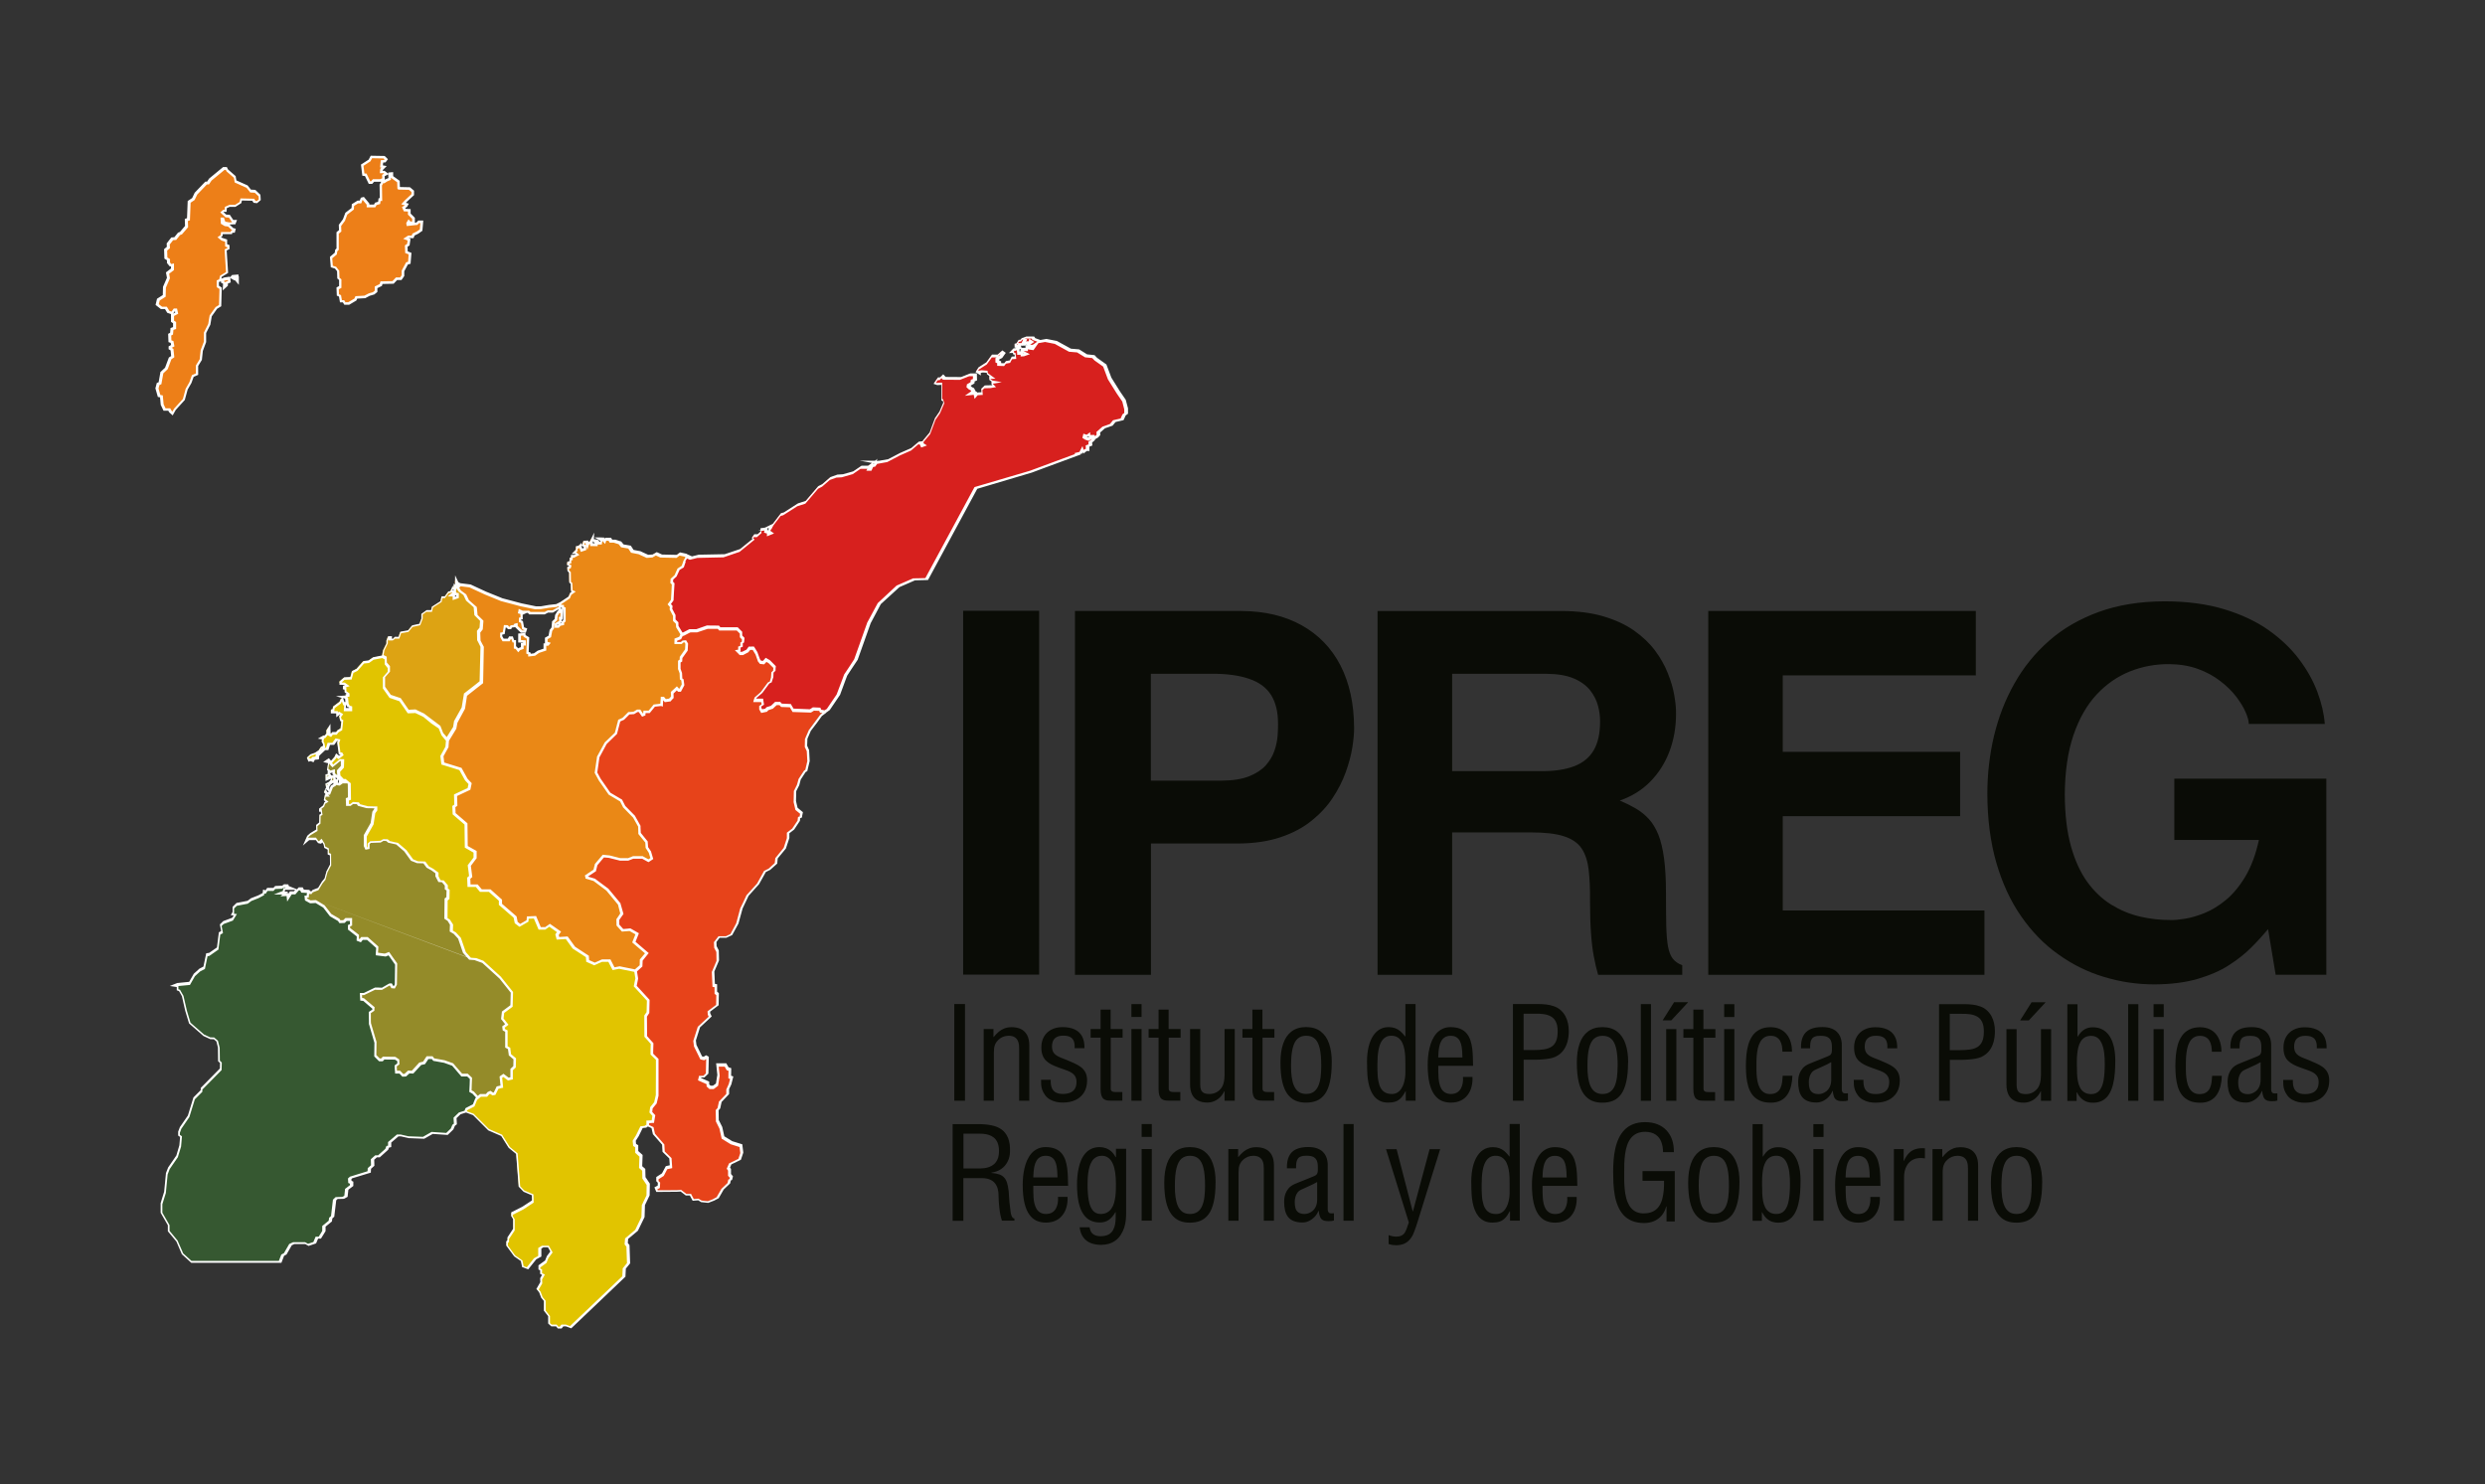
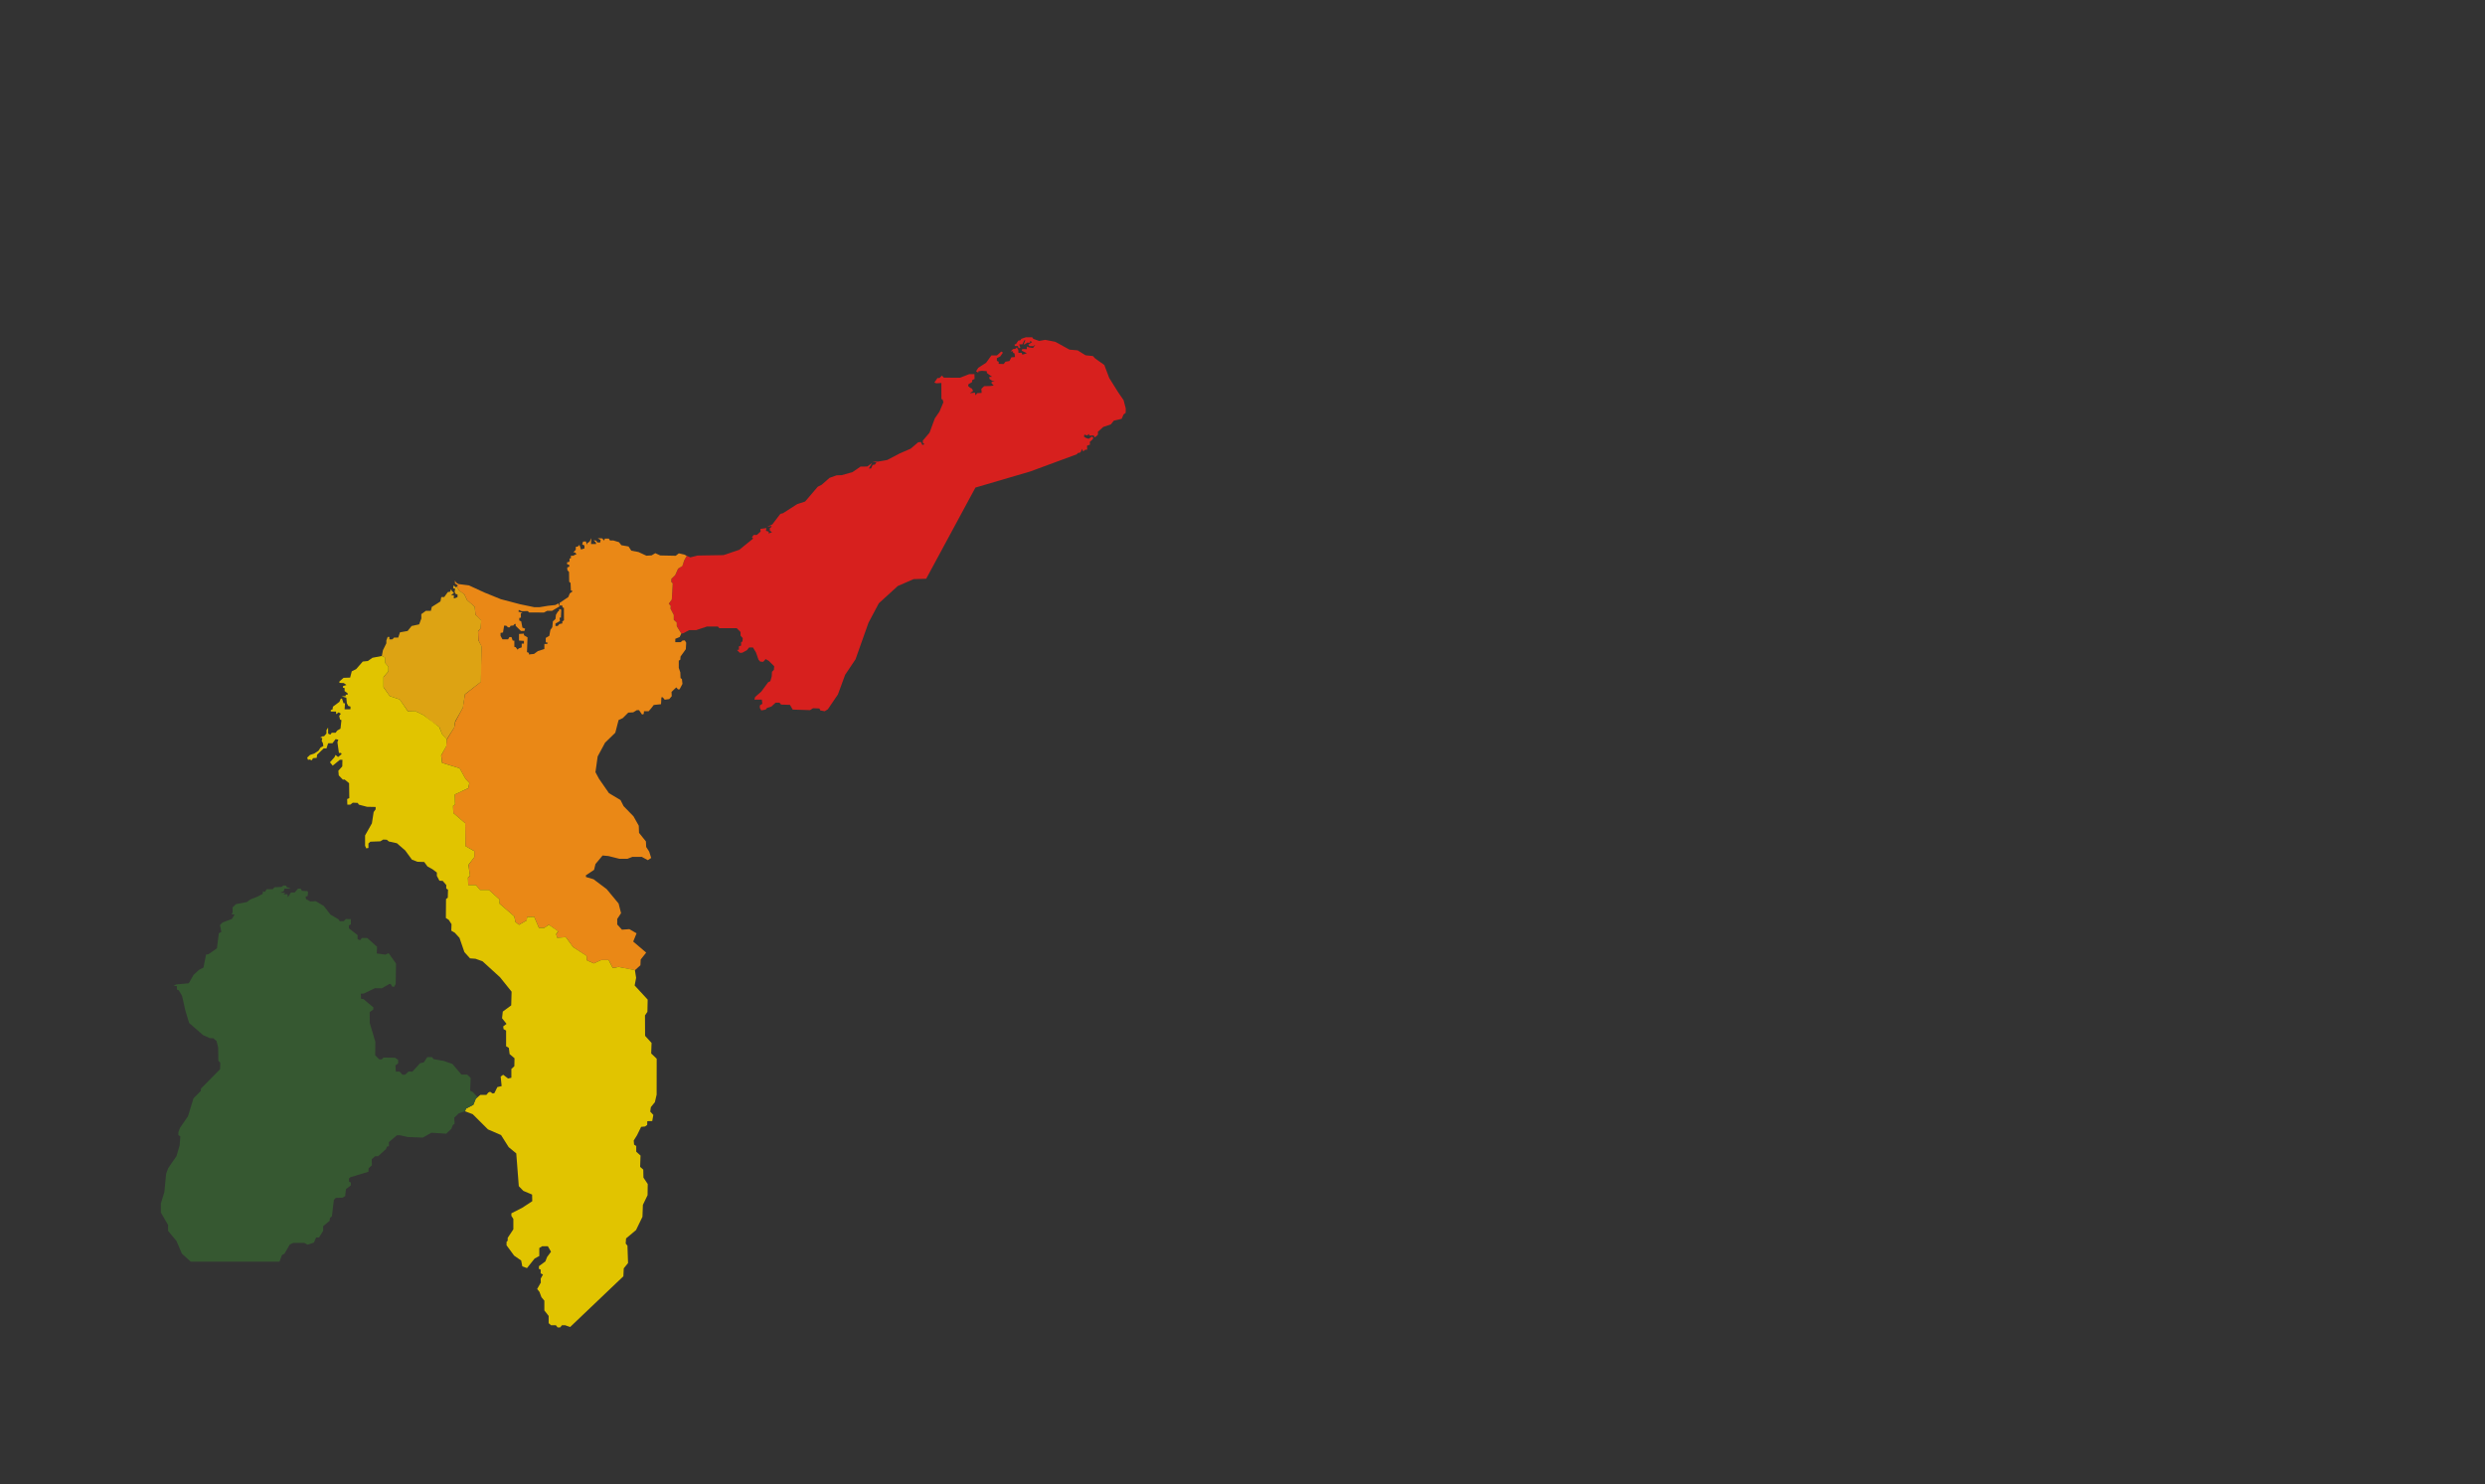
<svg xmlns="http://www.w3.org/2000/svg" id="a" viewBox="0 0 452.17 270.11">
  <rect x="0" y="0" width="452.17" height="270.11" fill="#333333" stroke="none" />
  <defs>
    <style>.b{fill:#dda313;}.b,.c,.d,.e,.f,.g,.h,.i{fill-rule:evenodd;}.j{fill:#fff;}.c{fill:#ed7f18;}.d{fill:#ea8816;}.e{fill:#e7431a;}.f{fill:#e1c400;}.g{fill:#365831;}.k{fill:#0a0c06;}.h{fill:#d7201e;}.i{fill:#948b29;}</style>
  </defs>
-   <path class="k" d="M395.63,152.85h15.4c-.58,2.66-1.41,4.87-2.47,6.65-1.06,1.77-2.23,3.18-3.53,4.26-1.29,1.06-2.6,1.86-3.89,2.38-1.31,.52-2.5,.87-3.58,1.04-1.08,.17-1.94,.25-2.57,.23-1.89,.01-3.77-.2-5.61-.63-1.86-.43-3.6-1.17-5.24-2.18-1.63-1.01-3.09-2.4-4.35-4.13-1.26-1.75-2.24-3.92-2.97-6.52-.72-2.61-1.09-5.72-1.11-9.31,.02-4.23,.55-7.85,1.58-10.88,1.03-3.01,2.43-5.47,4.21-7.38,1.78-1.91,3.81-3.3,6.07-4.21,2.26-.89,4.64-1.34,7.13-1.32,1.95,.02,3.7,.31,5.26,.88,1.55,.57,2.91,1.31,4.06,2.21,1.17,.89,2.12,1.84,2.89,2.84,.75,1,1.34,1.94,1.71,2.83,.38,.88,.57,1.58,.57,2.12h13.83c-.14-1.84-.6-3.8-1.35-5.82-.77-2.04-1.87-4.03-3.35-5.98-1.46-1.94-3.32-3.7-5.56-5.29-2.24-1.58-4.93-2.84-8.04-3.78-3.1-.94-6.68-1.43-10.74-1.44h-.18c-4.44,.02-8.41,.66-11.88,1.92-3.47,1.26-6.5,3-9.05,5.24-2.55,2.23-4.66,4.83-6.32,7.78-1.67,2.95-2.9,6.13-3.72,9.56-.81,3.41-1.21,6.93-1.21,10.54,.01,4.64,.57,8.82,1.63,12.52,1.08,3.7,2.57,6.95,4.49,9.71,1.92,2.78,4.15,5.09,6.72,6.92,2.55,1.84,5.32,3.23,8.31,4.13,2.98,.92,6.07,1.38,9.28,1.38,3.01-.02,5.62-.35,7.84-1,2.21-.65,4.12-1.47,5.7-2.5,1.6-1.03,2.97-2.11,4.1-3.26,1.15-1.15,2.15-2.26,3.01-3.29l1.38,8.3h9.22v-35.68h-27.66v11.16Zm-36.1-41.68h-48.69v66.21h50.25v-11.71h-36.7v-17.15h32.27v-11.71h-32.27v-13.92h35.13v-11.71Zm-95.3,29.14v-17.7h17.24c2.01,.02,3.66,.31,4.93,.86,1.28,.55,2.26,1.28,2.95,2.15,.69,.89,1.17,1.83,1.43,2.83,.26,.98,.38,1.94,.37,2.83,0,2.17-.38,3.92-1.17,5.26-.78,1.32-1.97,2.29-3.55,2.89-1.58,.6-3.58,.91-5.98,.89h-16.23Zm-13.56,37.07h13.56v-25.91h14.29c2.54,0,4.53,.21,6.01,.69,1.46,.46,2.54,1.18,3.23,2.18,.68,1,1.12,2.31,1.31,3.89,.18,1.6,.28,3.52,.25,5.78,0,2.26,.06,4.2,.18,5.81,.11,1.61,.28,3.01,.51,4.21,.22,1.21,.48,2.32,.78,3.35h15.31v-1.75c-.72-.26-1.29-.65-1.71-1.17-.4-.51-.69-1.24-.88-2.21-.17-.95-.28-2.23-.32-3.81-.03-1.6-.05-3.6-.05-5.99s-.12-4.55-.35-6.25c-.23-1.72-.57-3.15-1.03-4.3-.46-1.14-1.03-2.09-1.71-2.84-.68-.75-1.46-1.38-2.34-1.91-.89-.52-1.87-1.01-2.97-1.48,2.18-.75,4.04-1.91,5.56-3.46,1.52-1.54,2.67-3.37,3.47-5.47,.8-2.12,1.2-4.4,1.2-6.84,.02-.97-.09-2.09-.32-3.38-.21-1.28-.61-2.61-1.17-4.01-.55-1.4-1.32-2.78-2.32-4.12-1-1.34-2.26-2.54-3.8-3.63-1.54-1.09-3.4-1.95-5.58-2.6-2.17-.65-4.72-.97-7.65-.98h-33.47v66.21Zm-41.26-35.32v-19.46h10.97c2.86-.02,5.18,.31,6.96,.94,1.8,.61,3.12,1.61,3.96,2.95,.84,1.35,1.26,3.09,1.25,5.24,.01,.6-.02,1.34-.08,2.21-.08,.86-.26,1.77-.58,2.69-.31,.94-.85,1.81-1.57,2.64-.74,.81-1.75,1.48-3.06,2-1.31,.51-2.98,.77-5.04,.78h-12.82Zm0,11.43h15.86c2.97-.02,5.53-.4,7.75-1.15,2.2-.74,4.09-1.74,5.64-3,1.55-1.25,2.84-2.63,3.84-4.16,1.01-1.52,1.8-3.09,2.37-4.67s.97-3.07,1.2-4.49c.22-1.41,.34-2.63,.32-3.64-.02-4.35-.85-8.11-2.47-11.28-1.64-3.17-4-5.61-7.05-7.31-3.07-1.72-6.75-2.6-11.03-2.61h-30.24v66.21h13.83v-23.88Zm160.27,62.26c0,.77-.04,1.47-.12,2.1-.08,.63-.23,1.17-.43,1.63-.2,.45-.48,.81-.84,1.05-.36,.25-.81,.37-1.36,.37-.54,0-.99-.13-1.34-.37-.36-.25-.63-.6-.84-1.05-.21-.46-.35-1-.44-1.63-.09-.63-.13-1.33-.12-2.1,0-1.31,.09-2.36,.29-3.16,.2-.8,.49-1.38,.9-1.74,.41-.36,.92-.54,1.56-.54,.65,0,1.17,.17,1.58,.54,.41,.36,.7,.94,.89,1.74,.19,.8,.28,1.85,.28,3.16Zm1.92-.59c0-1.32-.16-2.46-.5-3.42-.33-.96-.84-1.7-1.53-2.22-.69-.52-1.57-.78-2.64-.79-1.07,0-1.95,.27-2.64,.79-.69,.52-1.2,1.26-1.53,2.22-.33,.96-.5,2.09-.5,3.42,0,1.4,.11,2.57,.33,3.52,.22,.94,.54,1.69,.95,2.25,.41,.55,.9,.95,1.47,1.2,.57,.24,1.21,.36,1.92,.35,.72,0,1.36-.11,1.93-.35,.57-.24,1.07-.64,1.47-1.19,.41-.55,.71-1.31,.93-2.25,.22-.95,.33-2.12,.33-3.53Zm-18.15-6.07h-1.81v13.04h1.85v-8.72c0-.31,.01-.61,.05-.88,.04-.27,.12-.54,.24-.78,.12-.25,.3-.48,.55-.71,.25-.23,.53-.41,.84-.54,.31-.12,.64-.19,.98-.19,.5,0,.89,.1,1.17,.29,.29,.19,.48,.45,.6,.79,.12,.34,.18,.74,.17,1.2v9.54h1.85v-10.06c0-.77-.14-1.39-.4-1.88-.27-.49-.64-.86-1.11-1.09-.48-.23-1.05-.35-1.7-.35-.46,0-.89,.07-1.27,.21-.38,.14-.73,.34-1.06,.61-.32,.27-.64,.59-.93,.96h-.05v-1.43Zm-7.06,0h-1.78v13.04h1.85v-7.9c0-.8,.15-1.48,.45-2.04,.3-.56,.73-.97,1.3-1.23,.57-.25,1.25-.31,2.05-.18v-1.83c-.65-.05-1.21-.01-1.68,.14-.48,.14-.89,.39-1.24,.75-.35,.36-.65,.82-.9,1.39h-.05v-2.13Zm-6.07,8.7c.03,.38,.02,.74-.04,1.11-.06,.37-.17,.7-.33,1-.16,.3-.39,.54-.68,.73-.29,.18-.66,.27-1.11,.28-.43,0-.79-.09-1.07-.26-.29-.17-.51-.39-.68-.68-.17-.29-.29-.61-.37-.96-.08-.36-.14-.73-.16-1.11-.03-.39-.04-.76-.04-1.12,0-.37,0-.7,0-.99h6.33c-.01-.51-.03-1.04-.04-1.58-.02-.54-.05-1.08-.12-1.6-.07-.53-.18-1.02-.33-1.49-.16-.46-.38-.87-.68-1.23-.29-.36-.68-.63-1.15-.84-.48-.2-1.06-.3-1.76-.31-.57,0-1.07,.11-1.5,.32-.43,.21-.8,.49-1.11,.85-.31,.36-.56,.77-.77,1.23-.2,.46-.36,.95-.48,1.46-.12,.51-.2,1.02-.25,1.53-.05,.51-.07,1-.07,1.46,0,1.31,.11,2.41,.31,3.29,.21,.89,.5,1.59,.88,2.12,.37,.53,.82,.91,1.33,1.14,.52,.23,1.08,.34,1.7,.34,.69,0,1.28-.13,1.79-.37,.51-.24,.93-.58,1.25-1.01,.33-.43,.57-.93,.71-1.49,.15-.56,.21-1.16,.18-1.81h-1.74Zm-4.5-3.54c.01-.31,.03-.65,.05-1,.03-.36,.08-.71,.16-1.05,.07-.34,.19-.66,.35-.94,.16-.29,.38-.51,.65-.68,.28-.17,.63-.26,1.06-.26,.43,0,.78,.09,1.04,.26,.27,.17,.47,.4,.62,.68,.14,.29,.25,.6,.31,.95,.06,.34,.1,.7,.12,1.05,.02,.36,.03,.69,.04,1h-4.41Zm-4.01-7.36v-2.34h-1.85v2.34h1.85Zm0,15.24v-13.04h-1.85v13.04h1.85Zm-11.23-1.55h.05c.26,.5,.55,.89,.87,1.17,.32,.28,.65,.47,1.01,.58,.36,.11,.73,.16,1.1,.15,.7,0,1.29-.16,1.77-.45,.48-.29,.87-.7,1.17-1.2,.3-.51,.52-1.09,.68-1.75,.16-.66,.26-1.35,.32-2.09,.05-.73,.08-1.48,.08-2.22,0-.54-.04-1.09-.11-1.65-.07-.56-.2-1.1-.38-1.62-.18-.52-.43-.99-.74-1.4-.31-.41-.7-.74-1.18-.98-.47-.24-1.04-.37-1.7-.37-.57,0-1.07,.13-1.52,.4-.45,.27-.84,.7-1.2,1.29h-.05v-5.89h-1.85v17.59h1.69v-1.55Zm.05-4.64c0-.32,0-.68,0-1.08,0-.4,.02-.81,.06-1.23,.04-.42,.11-.83,.2-1.22,.1-.39,.24-.75,.43-1.07s.44-.57,.74-.75c.31-.19,.69-.28,1.15-.29,.39,0,.73,.09,1.01,.25,.28,.17,.51,.39,.69,.68,.18,.28,.33,.6,.43,.96,.11,.35,.19,.72,.24,1.1,.05,.38,.08,.75,.1,1.11,.02,.36,.02,.68,.02,.97,0,1.18-.07,2.18-.21,3-.14,.82-.4,1.45-.76,1.88-.36,.43-.86,.65-1.49,.65-.52,0-.95-.12-1.28-.34-.33-.21-.59-.5-.77-.87-.18-.36-.31-.76-.39-1.2-.08-.44-.12-.88-.14-1.33-.02-.45-.02-.86-.02-1.25Zm-6.03-.19c0,.77-.04,1.47-.12,2.1-.08,.63-.23,1.17-.43,1.63-.2,.45-.48,.81-.84,1.05-.36,.25-.81,.37-1.36,.37-.54,0-.99-.13-1.34-.37-.36-.25-.63-.6-.84-1.05-.21-.46-.35-1-.44-1.63-.09-.63-.13-1.33-.13-2.1,0-1.31,.09-2.36,.29-3.16,.2-.8,.49-1.38,.9-1.74,.41-.36,.92-.54,1.56-.54,.65,0,1.17,.17,1.58,.54,.41,.36,.7,.94,.89,1.74,.19,.8,.28,1.85,.28,3.16Zm1.92-.59c0-1.32-.16-2.46-.5-3.42-.33-.96-.84-1.7-1.53-2.22-.69-.52-1.57-.78-2.64-.79-1.07,0-1.95,.27-2.64,.79-.69,.52-1.2,1.26-1.53,2.22-.33,.96-.5,2.09-.5,3.42,0,1.4,.11,2.57,.33,3.52,.22,.94,.54,1.69,.95,2.25,.41,.55,.9,.95,1.47,1.2,.57,.24,1.21,.36,1.92,.35,.72,0,1.36-.11,1.93-.35,.57-.24,1.07-.64,1.47-1.19,.41-.55,.71-1.31,.93-2.25,.22-.95,.33-2.12,.33-3.53Zm-11.79-2.06h-5.86v1.76h3.92c0,.56,0,1.13-.05,1.7s-.14,1.12-.28,1.64c-.14,.52-.36,.98-.64,1.37-.29,.4-.67,.71-1.15,.93-.48,.22-1.08,.31-1.8,.29-.57-.03-1.06-.18-1.45-.43-.39-.25-.71-.59-.96-1-.24-.41-.43-.87-.56-1.39-.13-.51-.22-1.04-.27-1.6-.05-.55-.08-1.09-.09-1.62,0-.53,0-1.02,0-1.47,0-.5,0-1.04,.02-1.59,.02-.55,.06-1.11,.14-1.66,.07-.56,.19-1.08,.35-1.57,.16-.49,.38-.93,.67-1.31,.29-.38,.65-.68,1.1-.89,.44-.21,.99-.32,1.62-.31,.74,.02,1.34,.19,1.81,.5,.46,.32,.81,.75,1.02,1.29,.22,.55,.33,1.19,.34,1.91h1.97c.01-.83-.1-1.57-.32-2.24-.23-.67-.57-1.24-1.02-1.72-.45-.48-1-.85-1.65-1.11-.65-.26-1.4-.39-2.24-.39-.84,0-1.58,.13-2.2,.38-.62,.25-1.15,.6-1.57,1.04-.43,.45-.78,.96-1.05,1.55-.27,.59-.48,1.22-.62,1.89-.15,.68-.25,1.36-.3,2.07-.05,.71-.08,1.41-.08,2.09,0,.69,.02,1.4,.05,2.13,.04,.72,.12,1.43,.24,2.13,.12,.7,.31,1.35,.56,1.96,.25,.61,.58,1.15,.99,1.62,.41,.46,.93,.83,1.55,1.09,.62,.27,1.36,.4,2.23,.41,.65,0,1.25-.11,1.8-.34,.54-.23,1.01-.57,1.4-1.02,.38-.45,.66-1,.84-1.67h.05v2.74h1.5v-9.17Zm-19.56,4.69c.03,.38,.02,.74-.04,1.11-.06,.37-.17,.7-.33,1-.16,.3-.39,.54-.68,.73-.29,.18-.66,.27-1.11,.28-.43,0-.79-.09-1.08-.26-.29-.17-.51-.39-.68-.68-.17-.29-.29-.61-.37-.96-.08-.36-.14-.73-.16-1.11-.03-.39-.04-.76-.04-1.12,0-.37,0-.7,0-.99h6.33c-.01-.51-.03-1.04-.04-1.58-.02-.54-.05-1.08-.12-1.6-.07-.53-.18-1.02-.33-1.49-.16-.46-.38-.87-.68-1.23-.29-.36-.68-.63-1.15-.84-.48-.2-1.06-.3-1.76-.31-.57,0-1.07,.11-1.5,.32-.43,.21-.8,.49-1.11,.85s-.56,.77-.77,1.23c-.2,.46-.36,.95-.48,1.46-.12,.51-.2,1.02-.25,1.53-.05,.51-.07,1-.07,1.46,0,1.31,.11,2.41,.31,3.29,.21,.89,.5,1.59,.87,2.12,.38,.53,.82,.91,1.33,1.14,.52,.23,1.08,.34,1.7,.34,.69,0,1.28-.13,1.79-.37,.51-.24,.93-.58,1.25-1.01,.33-.43,.57-.93,.71-1.49,.15-.56,.21-1.16,.18-1.81h-1.74Zm-4.5-3.54c.01-.31,.03-.65,.05-1,.03-.36,.08-.71,.16-1.05,.07-.34,.19-.66,.35-.94,.16-.29,.38-.51,.65-.68,.28-.17,.63-.26,1.06-.26,.43,0,.78,.09,1.04,.26,.27,.17,.47,.4,.62,.68,.14,.29,.25,.6,.31,.95,.06,.34,.1,.7,.12,1.05,.02,.36,.03,.69,.04,1h-4.41Zm-5.98-3.82h-.05c-.29-.37-.58-.69-.87-.94-.29-.25-.61-.44-.95-.56-.34-.12-.74-.19-1.18-.19-.7,0-1.3,.18-1.81,.53-.51,.35-.92,.84-1.25,1.46-.32,.62-.56,1.35-.7,2.18-.14,.82-.2,1.72-.16,2.68,0,.17,0,.42,.01,.74,0,.33,.02,.7,.05,1.12,.03,.43,.09,.87,.17,1.33,.09,.46,.21,.91,.38,1.34,.17,.44,.39,.83,.67,1.19,.28,.35,.63,.63,1.04,.84,.42,.21,.92,.32,1.5,.32,.52,0,.96-.06,1.34-.19,.38-.13,.71-.35,1-.65,.29-.3,.56-.71,.83-1.22h.05v1.71h1.78v-17.59h-1.85v5.89Zm0,6.59c0,.3-.02,.62-.07,.97-.05,.35-.13,.69-.24,1.04-.11,.34-.26,.66-.45,.94-.19,.29-.42,.51-.7,.68-.28,.17-.61,.26-1,.26-.62,0-1.12-.15-1.48-.44-.36-.29-.62-.69-.79-1.19-.16-.5-.27-1.07-.31-1.72-.04-.64-.06-1.32-.05-2.02,0-1,.06-1.84,.18-2.51,.12-.68,.29-1.21,.52-1.61,.23-.4,.5-.68,.81-.86,.31-.18,.66-.26,1.05-.25,.49,0,.9,.12,1.22,.36,.32,.23,.57,.54,.75,.92,.18,.38,.31,.8,.39,1.25,.08,.45,.13,.9,.15,1.34,.02,.45,.03,.85,.02,1.21v1.62Zm-18.34,5.42c-.12,.32-.23,.64-.33,.95-.1,.31-.22,.58-.36,.83-.14,.25-.34,.44-.59,.58-.25,.14-.59,.22-1.02,.22-.23,0-.46-.02-.7-.07-.24-.05-.47-.12-.68-.21v1.64c.45,.14,.89,.21,1.34,.21,.68,0,1.26-.13,1.74-.4,.49-.27,.9-.71,1.24-1.31,.09-.17,.2-.4,.31-.69,.11-.29,.23-.6,.34-.93,.11-.33,.22-.65,.31-.95,.1-.3,.18-.55,.23-.75l3.87-12.45h-1.92l-3.03,11.3h-.05l-2.93-11.3h-1.92l4.15,13.34Zm-10.04-.31v-17.59h-1.85v17.59h1.85Zm-3.59-1.36c-.13,.02-.26,.02-.4,.02-.14,0-.27-.01-.4-.05-.12-.07-.21-.15-.25-.27-.05-.11-.07-.23-.08-.36,0-.13,0-.25,0-.36v-7.48c0-.05,0-.18,0-.37,0-.19-.02-.42-.07-.69-.04-.27-.13-.54-.26-.83-.13-.29-.32-.56-.58-.81-.26-.25-.6-.45-1.03-.61-.43-.16-.96-.24-1.61-.24-.88,0-1.61,.13-2.19,.4-.58,.27-1.02,.69-1.3,1.27-.28,.57-.41,1.3-.38,2.2h1.66c0-.38,0-.71,.05-1,.04-.29,.13-.52,.26-.72,.13-.2,.32-.34,.58-.43,.25-.1,.59-.14,1.01-.14,.5,0,.9,.06,1.2,.2,.3,.14,.52,.36,.66,.66,.14,.3,.2,.69,.2,1.18,0,.23,0,.43,0,.62,0,.19-.03,.36-.08,.5-.05,.15-.14,.27-.27,.38-.05,.04-.18,.11-.39,.2-.21,.09-.47,.2-.78,.32s-.63,.25-.97,.39c-.34,.14-.66,.27-.98,.39-.31,.12-.58,.23-.79,.33-.45,.21-.8,.46-1.05,.76-.25,.3-.44,.61-.56,.93-.12,.32-.19,.61-.22,.88-.03,.27-.04,.46-.04,.59,0,.59,.05,1.12,.16,1.59,.11,.47,.29,.87,.54,1.2,.25,.33,.6,.59,1.03,.76,.43,.18,.97,.27,1.62,.27,.42,0,.82-.1,1.2-.29,.38-.19,.72-.44,1.02-.76,.29-.32,.52-.67,.67-1.06h.05c.05,.44,.12,.79,.23,1.05,.1,.26,.25,.45,.43,.57,.18,.12,.41,.2,.69,.22,.28,.03,.61,.03,1,0,.07-.02,.14-.04,.21-.05,.07-.02,.14-.03,.21-.04v-1.36Zm-3.05-2.51c0,.52-.09,.96-.25,1.3-.16,.34-.36,.61-.61,.81-.25,.2-.49,.33-.74,.41-.25,.08-.47,.12-.65,.12-.5,0-.87-.09-1.14-.27-.27-.18-.45-.43-.55-.75-.1-.32-.14-.7-.14-1.14,0-.3,.03-.6,.11-.89,.07-.29,.19-.56,.36-.8,.17-.24,.39-.43,.68-.56,.5-.23,.99-.46,1.49-.68,.5-.22,.98-.46,1.44-.73v3.17Zm-14.35-9.17h-1.81v13.04h1.85v-8.72c0-.31,.02-.61,.05-.88,.04-.27,.12-.54,.24-.78,.12-.25,.3-.48,.55-.71,.25-.23,.53-.41,.84-.54,.31-.12,.64-.19,.98-.19,.5,0,.89,.1,1.17,.29,.29,.19,.48,.45,.6,.79,.12,.34,.18,.74,.17,1.2v9.54h1.85v-10.06c0-.77-.14-1.39-.4-1.88-.27-.49-.64-.86-1.11-1.09-.48-.23-1.05-.35-1.7-.35-.47,0-.89,.07-1.27,.21-.38,.14-.73,.34-1.06,.61-.32,.27-.64,.59-.93,.96h-.05v-1.43Zm-6.05,6.66c0,.77-.04,1.47-.12,2.1-.08,.63-.23,1.17-.43,1.63-.2,.45-.48,.81-.84,1.05-.36,.25-.81,.37-1.36,.37-.54,0-.98-.13-1.34-.37-.36-.25-.63-.6-.84-1.05-.21-.46-.35-1-.44-1.63-.09-.63-.13-1.33-.12-2.1,0-1.31,.09-2.36,.29-3.16,.2-.8,.49-1.38,.9-1.74,.41-.36,.92-.54,1.56-.54,.65,0,1.17,.17,1.57,.54,.41,.36,.7,.94,.89,1.74,.19,.8,.28,1.85,.28,3.16Zm1.92-.59c0-1.32-.16-2.46-.5-3.42-.33-.96-.84-1.7-1.53-2.22-.69-.52-1.57-.78-2.64-.79-1.07,0-1.95,.27-2.64,.79-.69,.52-1.2,1.26-1.53,2.22-.33,.96-.5,2.09-.5,3.42,0,1.4,.11,2.57,.33,3.52,.22,.94,.54,1.69,.95,2.25,.41,.55,.9,.95,1.47,1.2,.57,.24,1.21,.36,1.92,.35,.72,0,1.36-.11,1.93-.35,.57-.24,1.07-.64,1.47-1.19,.41-.55,.72-1.31,.93-2.25,.22-.95,.33-2.12,.33-3.53Zm-11.61-8.28v-2.34h-1.85v2.34h1.85Zm0,15.24v-13.04h-1.85v13.04h1.85Zm-6.54-11.56h-.05c-.21-.41-.47-.76-.77-1.03-.3-.27-.63-.47-.99-.6-.36-.13-.74-.2-1.14-.2-.57,0-1.07,.11-1.5,.31-.43,.2-.8,.48-1.1,.83-.31,.36-.56,.76-.75,1.21-.2,.45-.35,.93-.46,1.44-.11,.51-.19,1.02-.24,1.52-.05,.51-.07,.99-.07,1.45,0,1.31,.11,2.41,.3,3.3,.2,.89,.49,1.61,.86,2.15,.37,.54,.81,.93,1.32,1.16,.51,.24,1.07,.35,1.69,.35,.59,0,1.11-.14,1.57-.44,.45-.3,.87-.77,1.25-1.44h.05c0,.29,0,.62,0,1,0,.38-.04,.77-.1,1.16-.07,.39-.19,.76-.37,1.09-.18,.33-.45,.61-.81,.81-.36,.2-.84,.31-1.43,.32-.57,0-1.03-.12-1.38-.37-.36-.25-.57-.67-.66-1.25h-1.81c.09,.74,.31,1.34,.66,1.82,.35,.47,.8,.82,1.35,1.04,.56,.22,1.18,.33,1.88,.33,.48,0,.94-.06,1.38-.18,.44-.12,.85-.32,1.23-.59,.38-.27,.7-.61,.98-1.04,.29-.46,.5-.91,.64-1.35,.14-.44,.23-.89,.28-1.36,.05-.47,.07-.96,.06-1.49v-11.47h-1.85v1.48Zm-2.6-.26c.51,0,.94,.14,1.28,.42,.34,.27,.61,.65,.8,1.12,.2,.47,.33,1.01,.41,1.61,.08,.6,.12,1.22,.12,1.87,0,.35,0,.73-.01,1.14,0,.41-.04,.82-.09,1.24-.05,.41-.13,.82-.24,1.2-.11,.38-.27,.72-.48,1.02-.2,.3-.47,.54-.79,.71-.32,.18-.72,.27-1.18,.27-.61,0-1.08-.23-1.43-.66-.35-.44-.59-1.05-.73-1.84-.14-.79-.21-1.72-.21-2.79,0-.3,0-.63,.02-1,.01-.37,.05-.75,.1-1.15,.05-.39,.13-.78,.24-1.15,.11-.37,.25-.71,.44-1.01,.19-.3,.43-.54,.72-.71,.29-.18,.63-.27,1.04-.27Zm-7.93,7.48c.03,.38,.02,.74-.04,1.11-.06,.37-.17,.7-.33,1-.16,.3-.39,.54-.68,.73-.29,.18-.66,.27-1.11,.28-.43,0-.79-.09-1.07-.26-.29-.17-.51-.39-.68-.68-.17-.29-.29-.61-.38-.96-.08-.36-.14-.73-.16-1.11-.03-.39-.04-.76-.04-1.12,0-.37,0-.7,0-.99h6.33c-.01-.51-.03-1.04-.04-1.58-.02-.54-.05-1.08-.12-1.6-.07-.53-.18-1.02-.33-1.49-.16-.46-.38-.87-.68-1.23-.29-.36-.68-.63-1.15-.84-.48-.2-1.06-.3-1.76-.31-.57,0-1.07,.11-1.5,.32-.43,.21-.8,.49-1.11,.85-.31,.36-.56,.77-.77,1.23-.2,.46-.36,.95-.48,1.46-.12,.51-.2,1.02-.25,1.53-.05,.51-.07,1-.07,1.46,0,1.31,.11,2.41,.31,3.29,.21,.89,.5,1.59,.88,2.12,.37,.53,.82,.91,1.33,1.14,.52,.23,1.08,.34,1.7,.34,.69,0,1.28-.13,1.79-.37,.51-.24,.93-.58,1.25-1.01,.33-.43,.57-.93,.72-1.49,.15-.56,.21-1.16,.18-1.81h-1.74Zm-4.5-3.54c.01-.31,.03-.65,.06-1,.03-.36,.08-.71,.16-1.05,.07-.34,.19-.66,.35-.94,.16-.29,.37-.51,.65-.68,.28-.17,.63-.26,1.06-.26,.43,0,.78,.09,1.04,.26,.27,.17,.47,.4,.62,.68,.14,.29,.25,.6,.31,.95,.06,.34,.1,.7,.12,1.05,.02,.36,.03,.69,.04,1h-4.41Zm-12.71,.14h3.4c.57,0,1.05,.09,1.44,.26,.39,.17,.7,.41,.93,.71,.23,.3,.39,.65,.49,1.04,.1,.39,.15,.81,.14,1.25,0,.3,.01,.64,.04,1.04,.02,.39,.06,.8,.11,1.22,.05,.42,.11,.82,.19,1.21,.08,.38,.17,.72,.27,1.01h2.27v-.4c-.12,0-.21-.05-.29-.12-.08-.08-.14-.18-.2-.3-.05-.12-.09-.24-.12-.36-.03-.12-.05-.23-.07-.31-.09-.66-.17-1.31-.23-1.96-.06-.65-.11-1.3-.14-1.96-.07-.58-.16-1.07-.29-1.47-.12-.4-.3-.72-.53-.97-.23-.25-.52-.44-.9-.57-.37-.13-.84-.22-1.41-.27v-.05c.68-.1,1.27-.32,1.77-.66,.5-.34,.88-.78,1.16-1.32,.28-.54,.43-1.15,.45-1.84,.03-1.01-.09-1.84-.36-2.5-.27-.65-.66-1.16-1.17-1.53-.52-.37-1.15-.63-1.89-.77-.74-.15-1.57-.22-2.49-.21h-4.53v17.59h1.95v-7.74Zm0-8.09h2.74c.27,0,.56,0,.89,.03,.32,.02,.65,.09,.98,.19,.33,.1,.63,.26,.91,.48,.28,.22,.5,.52,.68,.91,.17,.39,.27,.88,.28,1.49,0,.61-.08,1.11-.25,1.51-.17,.4-.39,.71-.67,.95-.27,.23-.57,.4-.88,.51-.31,.11-.61,.18-.89,.21-.29,.03-.52,.05-.71,.05h-3.07v-6.33Zm248.05-15.52c.01-.89-.14-1.62-.45-2.18-.31-.57-.77-.99-1.38-1.26-.61-.27-1.34-.41-2.2-.4-.75,0-1.42,.16-1.99,.45-.57,.3-1.02,.72-1.34,1.27-.32,.55-.49,1.2-.49,1.95,0,.56,.07,1.04,.21,1.43,.14,.39,.35,.72,.63,.99,.27,.27,.61,.5,1,.71,.4,.2,.84,.39,1.35,.57,.34,.14,.7,.26,1.07,.38,.37,.12,.71,.26,1.04,.43,.33,.17,.59,.39,.79,.67,.2,.28,.31,.65,.31,1.11,0,.53-.11,.96-.31,1.28-.21,.32-.49,.56-.86,.7-.37,.15-.81,.22-1.31,.22-.58,0-1.03-.11-1.36-.31-.33-.21-.56-.5-.69-.89-.13-.38-.18-.84-.16-1.38h-1.76c0,.3,0,.59,.02,.89,.01,.3,.08,.6,.18,.91,.1,.31,.28,.64,.53,.99,.23,.33,.53,.59,.89,.8,.36,.2,.74,.35,1.15,.44,.41,.09,.81,.13,1.2,.12,.89,0,1.67-.16,2.33-.48,.66-.32,1.16-.78,1.53-1.38,.36-.6,.54-1.32,.55-2.15,0-.6-.11-1.1-.32-1.5-.21-.4-.5-.72-.85-.98-.36-.26-.76-.48-1.2-.68-.45-.19-.91-.39-1.38-.6-.32-.13-.64-.25-.95-.37-.31-.12-.59-.26-.85-.42-.25-.16-.46-.37-.61-.63-.15-.26-.23-.6-.23-1.02,0-.68,.18-1.18,.54-1.5,.36-.32,.86-.48,1.52-.47,.52,0,.94,.08,1.25,.25,.31,.16,.53,.41,.66,.75s.18,.76,.15,1.28h1.81Zm-8.96,8.18c-.13,.02-.26,.02-.4,.02-.14,0-.27-.01-.4-.05-.12-.07-.21-.15-.25-.27-.05-.11-.07-.23-.08-.36s0-.25,0-.36v-7.48c0-.05,0-.18,0-.37,0-.19-.02-.42-.07-.69-.04-.27-.13-.54-.26-.83-.13-.29-.32-.56-.58-.81-.26-.25-.6-.45-1.03-.61-.43-.16-.96-.24-1.61-.24-.88,0-1.61,.13-2.19,.4-.58,.27-1.02,.69-1.3,1.27-.28,.57-.41,1.3-.38,2.2h1.67c0-.38,0-.72,.05-1,.04-.29,.12-.52,.26-.71,.13-.2,.32-.34,.58-.43,.25-.1,.59-.14,1.01-.14,.5,0,.9,.06,1.2,.2,.3,.14,.52,.36,.66,.66,.14,.3,.2,.69,.2,1.18,0,.23,0,.43,0,.62,0,.19-.03,.36-.08,.5-.05,.15-.14,.27-.27,.37-.05,.04-.18,.11-.39,.2-.21,.09-.47,.2-.78,.32-.31,.12-.63,.25-.97,.39-.34,.14-.66,.27-.98,.39-.31,.12-.57,.23-.79,.33-.45,.21-.8,.46-1.06,.76-.25,.3-.44,.61-.56,.93-.12,.32-.19,.61-.22,.88-.03,.27-.04,.46-.04,.59,0,.59,.05,1.13,.16,1.59,.11,.47,.29,.87,.54,1.2,.25,.33,.6,.59,1.03,.76,.43,.18,.97,.27,1.62,.27,.42,0,.82-.1,1.2-.29,.38-.19,.72-.44,1.02-.76,.29-.32,.52-.67,.67-1.06h.05c.05,.44,.12,.79,.23,1.05,.1,.26,.25,.45,.43,.57,.18,.12,.41,.2,.69,.22,.28,.03,.61,.03,1,0,.07-.02,.14-.04,.21-.05,.07-.02,.14-.03,.21-.04v-1.36Zm-3.05-2.51c0,.52-.09,.96-.25,1.31-.16,.34-.36,.61-.61,.81-.25,.2-.49,.33-.74,.42-.25,.08-.47,.12-.65,.12-.5,0-.88-.09-1.14-.27-.27-.18-.45-.43-.55-.75-.1-.32-.14-.7-.14-1.14,0-.3,.03-.6,.11-.89,.07-.29,.19-.56,.36-.8,.17-.24,.39-.43,.68-.56,.5-.23,.99-.46,1.49-.68,.5-.22,.98-.46,1.44-.73v3.17Zm-11.04-7.95c.44,0,.8,.09,1.08,.25,.28,.16,.5,.38,.66,.66,.15,.27,.26,.58,.33,.92,.06,.34,.09,.69,.1,1.06h1.74c0-.61-.07-1.18-.23-1.72-.16-.54-.39-1.01-.71-1.42-.32-.41-.72-.73-1.21-.96-.49-.23-1.06-.35-1.72-.36-.79,0-1.46,.15-2,.43-.54,.28-.98,.65-1.31,1.13-.33,.48-.59,1.02-.76,1.62-.17,.61-.29,1.24-.35,1.9-.06,.66-.09,1.31-.09,1.96,0,.68,.03,1.34,.09,1.99,.07,.65,.19,1.26,.36,1.83,.18,.57,.43,1.07,.77,1.5,.34,.43,.78,.77,1.32,1.01,.54,.25,1.21,.37,2,.37,.72,0,1.33-.14,1.83-.41,.5-.27,.89-.63,1.19-1.09,.3-.46,.52-.99,.66-1.57,.14-.58,.22-1.19,.23-1.83h-1.76c-.02,.4-.06,.8-.11,1.19-.06,.39-.16,.75-.31,1.07-.15,.32-.37,.58-.68,.77-.3,.2-.7,.29-1.2,.3-.47,0-.86-.11-1.17-.33-.31-.21-.55-.5-.73-.84-.18-.35-.31-.74-.39-1.16-.08-.42-.14-.84-.16-1.26-.02-.42-.04-.8-.03-1.15,0-.31,0-.67,0-1.08,0-.4,.03-.83,.06-1.27,.04-.44,.11-.86,.2-1.28,.1-.41,.24-.79,.43-1.13,.19-.34,.43-.6,.74-.8,.3-.2,.68-.3,1.12-.3Zm-6.59-3.42v-2.34h-1.85v2.34h1.85Zm0,15.24v-13.04h-1.85v13.04h1.85Zm-4.62,0v-17.59h-1.85v17.59h1.85Zm-11.23-1.55h.05c.26,.5,.55,.9,.87,1.17,.32,.28,.65,.47,1.01,.58,.36,.11,.73,.16,1.1,.15,.7,0,1.29-.16,1.77-.45,.48-.29,.87-.7,1.16-1.2,.3-.51,.52-1.09,.68-1.75,.16-.66,.26-1.35,.32-2.09,.05-.74,.08-1.48,.08-2.22,0-.54-.04-1.09-.11-1.65-.07-.56-.2-1.1-.38-1.62-.18-.52-.43-.99-.74-1.4-.31-.41-.7-.74-1.18-.98-.47-.24-1.04-.37-1.7-.37-.57,0-1.08,.13-1.52,.4-.45,.27-.84,.7-1.2,1.29h-.05v-5.88h-1.85v17.59h1.69v-1.55Zm.05-4.64c0-.32,0-.68,0-1.07,0-.4,.02-.81,.06-1.23,.04-.42,.11-.83,.2-1.22,.1-.4,.24-.75,.43-1.07,.19-.32,.44-.57,.74-.75,.31-.19,.69-.28,1.15-.29,.39,0,.73,.09,1.01,.25,.28,.17,.51,.4,.69,.68,.18,.28,.33,.6,.43,.96,.11,.35,.19,.72,.24,1.1,.05,.38,.08,.75,.1,1.11,.02,.36,.02,.68,.02,.97,0,1.18-.07,2.18-.21,3-.14,.82-.4,1.45-.76,1.88-.36,.43-.86,.65-1.49,.65-.52,0-.95-.12-1.28-.34-.33-.21-.59-.5-.77-.87-.18-.36-.31-.76-.39-1.2-.08-.44-.12-.88-.14-1.32-.02-.45-.02-.86-.02-1.25Zm-10.32-8.44h1.57l3.07-3.31h-2.56l-2.09,3.31Zm3.78,14.63h1.85v-13.04h-1.85v8.37c0,.25-.02,.51-.05,.78-.03,.27-.09,.54-.16,.8-.08,.26-.19,.5-.33,.72-.26,.37-.59,.66-.97,.86-.39,.2-.81,.29-1.25,.29s-.77-.07-1.02-.19c-.24-.13-.41-.32-.51-.57s-.14-.56-.14-.93v-10.13h-1.85v10.06c0,.77,.13,1.39,.38,1.88,.25,.49,.61,.86,1.08,1.09,.47,.23,1.03,.35,1.68,.35,.43,0,.83-.08,1.22-.24,.4-.16,.75-.39,1.07-.7,.32-.31,.59-.68,.8-1.13h.05v1.71Zm-16.58,0v-7.46h1.17c.34,0,.71,0,1.1,0,.4,0,.8-.03,1.21-.06,.42-.03,.81-.08,1.2-.15,.38-.07,.73-.17,1.04-.3,.63-.3,1.12-.69,1.49-1.18,.36-.49,.62-1.04,.77-1.64,.15-.61,.23-1.24,.22-1.9,0-.47-.04-.93-.14-1.38-.09-.45-.24-.87-.45-1.27-.21-.4-.49-.77-.84-1.1-.35-.32-.76-.57-1.22-.73-.46-.17-.95-.28-1.45-.34-.5-.05-.98-.08-1.44-.08h-4.62v17.59h1.95Zm0-15.83h2.02c.59-.02,1.15,0,1.65,.08,.5,.07,.95,.22,1.32,.43,.38,.22,.67,.54,.88,.97,.21,.43,.32,1,.32,1.7,0,.75-.09,1.35-.29,1.81-.19,.45-.48,.8-.85,1.03-.37,.23-.82,.39-1.36,.47-.53,.08-1.13,.12-1.8,.12h-1.9v-6.61Zm-9.57,6.28c.01-.89-.14-1.62-.45-2.18-.31-.57-.77-.99-1.38-1.26-.61-.27-1.34-.41-2.2-.4-.75,0-1.42,.16-1.99,.45-.57,.3-1.02,.72-1.34,1.27-.32,.55-.49,1.2-.49,1.95,0,.56,.07,1.04,.21,1.43,.14,.39,.35,.72,.62,.99,.27,.27,.61,.5,1,.71,.39,.2,.84,.39,1.35,.57,.34,.14,.7,.26,1.07,.38,.37,.12,.72,.26,1.04,.43,.32,.17,.59,.39,.79,.67,.2,.28,.31,.65,.31,1.11,0,.53-.11,.96-.31,1.28-.21,.32-.49,.56-.86,.7-.37,.15-.81,.22-1.31,.22-.57,0-1.03-.11-1.36-.31-.33-.21-.56-.5-.69-.89-.13-.38-.18-.84-.16-1.38h-1.76c0,.3,0,.59,.02,.89,.02,.3,.08,.6,.18,.91,.1,.31,.28,.64,.53,.99,.23,.33,.53,.59,.89,.8,.36,.2,.74,.35,1.15,.44,.41,.09,.81,.13,1.2,.12,.9,0,1.67-.16,2.33-.48,.66-.32,1.16-.78,1.53-1.38,.36-.6,.54-1.32,.55-2.15,0-.6-.11-1.1-.32-1.5-.21-.4-.5-.72-.85-.98-.36-.26-.76-.48-1.2-.68-.45-.19-.91-.39-1.38-.6-.32-.13-.64-.25-.95-.37-.31-.12-.59-.26-.85-.42-.25-.16-.46-.37-.61-.63-.15-.26-.23-.6-.23-1.02,0-.68,.18-1.18,.54-1.5,.36-.32,.86-.48,1.52-.47,.52,0,.94,.08,1.25,.25,.31,.16,.53,.41,.66,.75s.18,.76,.15,1.28h1.81Zm-8.96,8.18c-.13,.02-.26,.02-.4,.02-.14,0-.27-.01-.4-.05-.12-.07-.21-.15-.25-.27-.05-.11-.07-.23-.08-.36s0-.25,0-.36v-7.48c0-.05,0-.18,0-.37,0-.19-.02-.42-.07-.69-.04-.27-.13-.54-.26-.83-.13-.29-.32-.56-.58-.81-.26-.25-.6-.45-1.03-.61-.43-.16-.97-.24-1.61-.24-.88,0-1.61,.13-2.19,.4-.58,.27-1.02,.69-1.3,1.27-.28,.57-.41,1.3-.38,2.2h1.66c0-.38,0-.72,.05-1,.04-.29,.12-.52,.26-.71,.13-.2,.32-.34,.58-.43,.25-.1,.59-.14,1.01-.14,.5,0,.9,.06,1.2,.2,.3,.14,.52,.36,.66,.66,.14,.3,.2,.69,.2,1.18,0,.23,0,.43,0,.62,0,.19-.03,.36-.08,.5-.05,.15-.14,.27-.27,.37-.05,.04-.18,.11-.4,.2-.21,.09-.47,.2-.78,.32s-.63,.25-.97,.39c-.34,.14-.66,.27-.98,.39-.31,.12-.57,.23-.79,.33-.45,.21-.8,.46-1.05,.76-.25,.3-.44,.61-.56,.93-.12,.32-.19,.61-.22,.88-.03,.27-.04,.46-.04,.59,0,.59,.05,1.13,.16,1.59,.11,.47,.29,.87,.54,1.2,.25,.33,.6,.59,1.03,.76,.43,.18,.97,.27,1.62,.27,.42,0,.82-.1,1.2-.29,.38-.19,.72-.44,1.02-.76,.29-.32,.52-.67,.67-1.06h.05c.05,.44,.12,.79,.23,1.05,.1,.26,.25,.45,.43,.57,.18,.12,.41,.2,.69,.22,.28,.03,.61,.03,1,0,.07-.02,.14-.04,.21-.05,.07-.02,.14-.03,.21-.04v-1.36Zm-3.05-2.51c0,.52-.09,.96-.25,1.31-.16,.34-.36,.61-.61,.81-.25,.2-.49,.33-.74,.42-.25,.08-.46,.12-.65,.12-.5,0-.87-.09-1.14-.27-.27-.18-.45-.43-.55-.75-.1-.32-.14-.7-.14-1.14,0-.3,.03-.6,.11-.89,.07-.29,.19-.56,.36-.8,.17-.24,.39-.43,.68-.56,.5-.23,.99-.46,1.49-.68,.5-.22,.98-.46,1.44-.73v3.17Zm-11.04-7.95c.44,0,.8,.09,1.07,.25,.28,.16,.5,.38,.66,.66,.15,.27,.26,.58,.33,.92,.06,.34,.09,.69,.1,1.06h1.74c0-.61-.07-1.18-.23-1.72-.16-.54-.39-1.01-.72-1.42-.32-.41-.72-.73-1.21-.96-.49-.23-1.06-.35-1.72-.36-.79,0-1.46,.15-2,.43-.54,.28-.98,.65-1.31,1.13-.33,.48-.59,1.02-.76,1.62-.17,.61-.29,1.24-.35,1.9-.06,.66-.09,1.31-.09,1.96,0,.68,.03,1.34,.09,1.99,.07,.65,.19,1.26,.36,1.83,.18,.57,.43,1.07,.77,1.5,.34,.43,.78,.77,1.32,1.01,.54,.25,1.21,.37,2.01,.37,.72,0,1.33-.14,1.83-.41,.5-.27,.89-.63,1.19-1.09,.3-.46,.52-.99,.66-1.57,.14-.58,.22-1.19,.23-1.83h-1.76c-.02,.4-.06,.8-.11,1.19-.06,.39-.16,.75-.31,1.07-.15,.32-.37,.58-.68,.77-.3,.2-.7,.29-1.2,.3-.47,0-.86-.11-1.17-.33-.31-.21-.55-.5-.73-.84-.18-.35-.31-.74-.39-1.16-.08-.42-.14-.84-.16-1.26-.02-.42-.04-.8-.03-1.15,0-.31,0-.67,0-1.08,0-.4,.03-.83,.06-1.27,.04-.44,.11-.86,.2-1.28,.1-.41,.24-.79,.43-1.13,.19-.34,.43-.6,.74-.8,.3-.2,.68-.3,1.13-.3Zm-6.59-3.42v-2.34h-1.85v2.34h1.85Zm0,15.24v-13.04h-1.85v13.04h1.85Zm-5.63-16.58h-1.83v3.54h-1.81v1.57h1.81v9.33c0,.49,.05,.88,.14,1.17,.1,.29,.23,.5,.4,.64,.18,.14,.37,.23,.61,.27,.23,.04,.49,.05,.77,.05h2.04v-1.57h-1.24c-.25,0-.45-.03-.57-.09-.12-.06-.21-.14-.25-.24-.04-.1-.06-.21-.05-.33,0-.12,0-.23,0-.34v-8.89h2.16v-1.57h-2.18v-3.54Zm-7.41,1.95h1.57l3.07-3.31h-2.56l-2.09,3.31Zm2.49,14.63v-13.04h-1.85v13.04h1.85Zm-4.62,0v-17.59h-1.85v17.59h1.85Zm-6.07-6.38c0,.77-.04,1.47-.12,2.1-.08,.63-.23,1.17-.43,1.63-.2,.45-.48,.8-.84,1.05-.36,.25-.81,.37-1.36,.37-.54,0-.98-.13-1.34-.37-.36-.25-.63-.6-.84-1.05-.21-.46-.35-1-.44-1.63-.09-.63-.13-1.33-.12-2.1,0-1.31,.09-2.36,.29-3.16,.2-.8,.49-1.38,.9-1.74,.41-.36,.92-.54,1.56-.54,.65,0,1.17,.17,1.58,.54,.41,.36,.7,.94,.89,1.74,.19,.8,.28,1.85,.28,3.16Zm1.92-.59c0-1.32-.16-2.46-.5-3.42-.33-.96-.84-1.7-1.53-2.22-.69-.52-1.57-.78-2.64-.79-1.07,0-1.95,.27-2.64,.79-.69,.52-1.2,1.26-1.53,2.22-.33,.96-.5,2.09-.5,3.42,0,1.4,.11,2.57,.33,3.52,.22,.94,.54,1.69,.95,2.25,.41,.55,.9,.95,1.47,1.2,.57,.24,1.21,.36,1.91,.35,.72,0,1.36-.11,1.93-.35,.57-.24,1.07-.64,1.47-1.19,.41-.56,.71-1.31,.93-2.25,.22-.95,.33-2.12,.33-3.53Zm-19.02,6.96v-7.46h1.17c.34,0,.71,0,1.1,0,.4,0,.81-.03,1.22-.06,.41-.03,.81-.08,1.2-.15,.38-.07,.73-.17,1.04-.3,.63-.3,1.13-.69,1.49-1.18,.36-.49,.62-1.04,.77-1.64,.15-.61,.23-1.24,.22-1.9,0-.47-.04-.93-.14-1.38-.09-.45-.24-.87-.45-1.27-.21-.4-.49-.77-.84-1.1-.35-.32-.76-.57-1.22-.73-.46-.17-.95-.28-1.45-.34-.5-.05-.98-.08-1.44-.08h-4.62v17.59h1.95Zm0-15.83h2.02c.59-.02,1.15,0,1.65,.08,.5,.07,.95,.22,1.32,.43,.38,.22,.67,.54,.88,.97,.21,.43,.32,1,.32,1.7,0,.75-.09,1.35-.29,1.81-.19,.45-.48,.8-.85,1.03-.37,.23-.82,.39-1.36,.47-.53,.08-1.13,.12-1.8,.12h-1.9v-6.61Zm-11.04,11.49c.03,.37,.02,.74-.04,1.11-.06,.37-.17,.7-.33,1-.16,.3-.39,.54-.68,.73-.29,.18-.66,.27-1.11,.28-.43,0-.79-.09-1.08-.26-.29-.17-.51-.39-.68-.68-.17-.29-.29-.61-.37-.97-.08-.36-.14-.73-.16-1.11-.03-.39-.04-.76-.04-1.12,0-.37,0-.7,0-.99h6.33c-.01-.51-.03-1.04-.04-1.58-.02-.54-.05-1.07-.12-1.6-.07-.53-.18-1.02-.33-1.48-.16-.46-.38-.87-.68-1.23-.29-.36-.68-.63-1.15-.84-.48-.2-1.06-.3-1.76-.31-.57,0-1.08,.11-1.5,.32-.43,.21-.8,.49-1.11,.85-.31,.36-.56,.77-.77,1.23-.2,.46-.36,.95-.48,1.46-.12,.51-.2,1.02-.25,1.53-.05,.51-.07,1-.07,1.46,0,1.31,.11,2.41,.31,3.29,.21,.89,.5,1.59,.88,2.12,.38,.53,.82,.91,1.33,1.14,.52,.23,1.08,.34,1.7,.34,.69,0,1.28-.13,1.79-.37,.51-.24,.93-.58,1.25-1.01,.33-.43,.57-.93,.71-1.49,.15-.56,.21-1.17,.18-1.81h-1.74Zm-4.5-3.54c.01-.31,.03-.65,.05-1,.03-.36,.08-.71,.16-1.05,.07-.34,.19-.66,.35-.94,.16-.29,.37-.51,.65-.68,.28-.17,.63-.26,1.06-.26,.43,0,.78,.09,1.04,.26,.27,.17,.47,.4,.62,.68,.14,.29,.25,.6,.31,.95,.06,.34,.1,.7,.12,1.05,.02,.36,.03,.69,.04,1h-4.41Zm-5.98-3.82h-.05c-.29-.37-.58-.69-.87-.94-.29-.25-.61-.44-.95-.56-.34-.12-.74-.19-1.18-.19-.7,0-1.3,.18-1.81,.53-.51,.35-.92,.84-1.25,1.46-.32,.62-.56,1.35-.7,2.18-.14,.82-.2,1.72-.16,2.68,0,.17,0,.42,.01,.74,0,.33,.02,.7,.05,1.13,.03,.43,.09,.87,.17,1.33,.09,.46,.21,.91,.38,1.34,.17,.44,.39,.83,.67,1.19,.28,.35,.63,.63,1.04,.84,.42,.21,.92,.32,1.5,.32,.52,0,.96-.06,1.34-.19,.38-.13,.71-.35,1-.65,.29-.3,.56-.71,.83-1.22h.05v1.71h1.78v-17.59h-1.85v5.88Zm0,6.59c0,.3-.02,.63-.07,.97-.05,.35-.13,.69-.24,1.04-.11,.34-.26,.66-.45,.94-.19,.29-.42,.51-.7,.68-.28,.17-.61,.26-1,.26-.62,0-1.12-.15-1.48-.44-.36-.29-.62-.69-.79-1.19-.16-.5-.27-1.07-.31-1.72-.04-.64-.06-1.32-.05-2.02,0-1,.06-1.84,.18-2.51,.12-.68,.29-1.21,.52-1.61,.23-.4,.5-.68,.81-.86,.31-.18,.66-.26,1.05-.25,.49,0,.9,.12,1.22,.36,.32,.23,.57,.54,.75,.92,.18,.38,.31,.8,.39,1.25,.08,.45,.13,.9,.15,1.34,.02,.45,.03,.85,.02,1.22v1.62Zm-15.31-1.27c0,.77-.04,1.47-.12,2.1-.08,.63-.23,1.17-.43,1.63-.2,.45-.49,.8-.84,1.05-.36,.25-.81,.37-1.36,.37-.54,0-.99-.13-1.34-.37-.36-.25-.63-.6-.84-1.05-.21-.46-.35-1-.44-1.63-.09-.63-.13-1.33-.12-2.1,0-1.31,.09-2.36,.29-3.16,.2-.8,.49-1.38,.9-1.74,.41-.36,.92-.54,1.56-.54,.65,0,1.17,.17,1.57,.54,.41,.36,.7,.94,.89,1.74,.19,.8,.28,1.85,.28,3.16Zm1.92-.59c0-1.32-.16-2.46-.5-3.42-.33-.96-.84-1.7-1.53-2.22s-1.57-.78-2.64-.79c-1.07,0-1.95,.27-2.64,.79-.69,.52-1.2,1.26-1.53,2.22-.33,.96-.5,2.09-.5,3.42,0,1.4,.11,2.57,.33,3.52,.22,.94,.54,1.69,.95,2.25,.41,.55,.9,.95,1.47,1.2,.57,.24,1.21,.36,1.92,.35,.72,0,1.36-.11,1.93-.35,.57-.24,1.07-.64,1.47-1.19,.41-.56,.72-1.31,.93-2.25,.22-.95,.33-2.12,.33-3.53Zm-12.62-9.61h-1.83v3.54h-1.81v1.57h1.81v9.33c0,.49,.05,.88,.14,1.17,.1,.29,.23,.5,.4,.64,.18,.14,.37,.23,.61,.27,.23,.04,.49,.05,.77,.05h2.04v-1.57h-1.24c-.25,0-.45-.03-.57-.09-.12-.06-.21-.14-.25-.24-.04-.1-.06-.21-.05-.33,0-.12,0-.23,0-.34v-8.89h2.16v-1.57h-2.18v-3.54Zm-6.89,16.58h1.85v-13.04h-1.85v8.37c0,.25-.02,.51-.05,.78-.03,.27-.09,.54-.16,.8-.08,.26-.19,.5-.33,.72-.26,.37-.59,.66-.97,.86-.39,.2-.81,.29-1.25,.29s-.77-.07-1.02-.19c-.24-.13-.41-.32-.51-.57-.1-.25-.14-.56-.14-.93v-10.13h-1.85v10.06c0,.77,.13,1.39,.38,1.88,.25,.49,.61,.86,1.08,1.09,.47,.23,1.03,.35,1.68,.35,.43,0,.83-.08,1.22-.24,.39-.16,.75-.39,1.07-.7,.32-.31,.59-.68,.8-1.13h.05v1.71Zm-10.18-16.58h-1.83v3.54h-1.81v1.57h1.81v9.33c0,.49,.05,.88,.14,1.17,.1,.29,.23,.5,.4,.64,.18,.14,.38,.23,.61,.27,.23,.04,.49,.05,.77,.05h2.04v-1.57h-1.24c-.25,0-.45-.03-.57-.09-.12-.06-.21-.14-.25-.24-.04-.1-.06-.21-.05-.33,0-.12,0-.23,0-.34v-8.89h2.16v-1.57h-2.18v-3.54Zm-4.92,1.34v-2.34h-1.85v2.34h1.85Zm0,15.24v-13.04h-1.85v13.04h1.85Zm-5.63-16.58h-1.83v3.54h-1.81v1.57h1.81v9.33c0,.49,.05,.88,.14,1.17,.1,.29,.23,.5,.4,.64,.18,.14,.37,.23,.61,.27,.23,.04,.49,.05,.77,.05h2.04v-1.57h-1.24c-.25,0-.45-.03-.57-.09-.12-.06-.21-.14-.25-.24-.04-.1-.06-.21-.05-.33,0-.12,0-.23,0-.34v-8.89h2.16v-1.57h-2.18v-3.54Zm-4.76,7.03c.01-.89-.14-1.62-.45-2.18-.31-.57-.77-.99-1.38-1.26-.61-.27-1.34-.41-2.2-.4-.75,0-1.42,.16-1.99,.45-.57,.3-1.02,.72-1.34,1.27-.32,.55-.49,1.2-.49,1.95,0,.56,.07,1.04,.22,1.43,.14,.39,.35,.72,.62,.99,.27,.27,.61,.5,1,.71,.39,.2,.84,.39,1.35,.57,.34,.14,.7,.26,1.07,.38,.37,.12,.72,.26,1.04,.43,.32,.17,.59,.39,.79,.67,.2,.28,.31,.65,.31,1.11,0,.53-.11,.96-.31,1.28-.21,.32-.49,.56-.86,.7-.37,.15-.81,.22-1.31,.22-.57,0-1.03-.11-1.36-.31-.33-.21-.56-.5-.69-.89-.13-.38-.18-.84-.16-1.38h-1.76c0,.3,0,.59,.02,.89,.02,.3,.08,.6,.18,.91,.1,.31,.28,.64,.53,.99,.23,.33,.53,.59,.89,.8,.36,.2,.74,.35,1.15,.44,.41,.09,.81,.13,1.2,.12,.89,0,1.67-.16,2.33-.48,.66-.32,1.16-.78,1.53-1.38,.36-.6,.54-1.32,.55-2.15,0-.6-.11-1.1-.32-1.5-.21-.4-.5-.72-.85-.98-.36-.26-.76-.48-1.2-.68-.45-.19-.91-.39-1.38-.6-.32-.13-.64-.25-.95-.37-.31-.12-.59-.26-.85-.42-.25-.16-.46-.37-.61-.63-.15-.26-.23-.6-.23-1.02,0-.68,.18-1.18,.54-1.5,.36-.32,.86-.48,1.52-.47,.52,0,.94,.08,1.25,.25,.31,.16,.53,.41,.66,.75s.18,.76,.15,1.28h1.81Zm-16.53-3.49h-1.81v13.04h1.85v-8.72c0-.31,.02-.61,.05-.88,.04-.27,.12-.54,.24-.78,.12-.25,.3-.48,.55-.71,.25-.24,.53-.42,.84-.54s.64-.19,.98-.19c.5,0,.89,.1,1.17,.29,.28,.19,.48,.45,.6,.79,.12,.34,.18,.74,.17,1.2v9.54h1.85v-10.06c0-.77-.14-1.39-.4-1.88-.27-.49-.64-.86-1.11-1.09-.48-.23-1.05-.35-1.7-.35-.47,0-.89,.07-1.27,.21-.38,.14-.73,.34-1.06,.61-.32,.27-.64,.59-.93,.96h-.05v-1.43Zm-5.21,13.04v-17.59h-1.95v17.59h1.95Zm13.49-89.15h-13.83v66.21h13.83V111.17Z" />
  <polygon class="h" points="124.51 101.96 124.16 102.96 123.41 103.47 122.85 104.67 122.2 105.27 122.15 105.88 122.4 106.13 122.25 109.09 121.7 109.84 122.05 110.24 122 110.74 122.6 111.9 122.6 112.75 123.1 113.25 123.15 113.91 123.96 115.26 124.26 115.26 125.41 114.66 126.67 114.66 128.63 114.01 130.63 114.01 130.89 114.31 134.05 114.31 134.75 115.01 134.75 115.66 135.15 116.12 135.1 116.72 134.85 116.87 134.85 117.47 134.45 117.62 134.45 118.22 134.1 118.27 134.6 118.78 135.05 118.78 135.9 118.32 136.31 117.82 137.01 117.82 137.56 118.73 138.01 120.03 138.31 120.38 138.87 120.43 139.32 119.93 139.92 120.28 140.87 121.24 140.82 121.89 140.47 122.24 140.42 123.09 140.17 123.95 139.77 124.15 138.52 125.85 137.41 126.81 137.26 127.31 138.62 127.31 138.72 128.06 138.26 128.36 138.26 128.82 138.52 129.27 139.32 129.12 139.57 128.82 140.37 128.56 141.13 127.86 141.83 127.86 142.13 128.21 143.74 128.26 144.24 129.12 147.4 129.22 147.95 128.87 149.11 128.92 149.26 129.27 150.06 129.42 150.64 129.06 152.47 126.36 153.78 122.79 155.67 119.97 158.03 113.32 159.91 109.78 163.35 106.64 166.24 105.38 168.53 105.31 177.49 88.72 187.47 85.79 196.08 82.61 195.95 82.49 196.59 82.33 196.93 81.67 197.07 82.15 197.48 81.83 197.82 81.83 197.8 81.1 198.33 80.91 198.3 80.41 198.77 80 198.95 79.7 198.7 79.44 198.08 79.85 197.61 79.69 197.23 79.45 197.32 79.08 197.8 79.24 198.17 78.96 198.19 79.26 199.02 79.24 199.16 79.58 199.48 79.4 199.79 79.06 199.77 78.57 200.75 77.69 202.13 77.22 202.68 76.54 204.1 76.21 204.45 75.41 204.83 75.12 204.84 74.31 204.45 72.82 203.43 71.33 201.83 68.77 200.94 66.41 199.29 65.24 198.86 64.79 197.53 64.65 196.08 63.75 194.6 63.62 192.03 62.2 190.19 61.84 189.08 62.04 188.01 61.65 187.83 61.38 186.65 61.38 185.85 61.65 185.65 61.93 185.29 61.98 184.88 62.6 184.64 62.66 184.64 62.97 185.22 62.97 185.35 63.37 185.66 63.3 185.45 62.66 186.03 62.66 186.39 61.91 186.58 61.92 186.25 62.67 186.44 62.67 186.91 62.35 187.41 62.36 187.46 62.03 187.8 62.25 187.11 62.71 187.32 62.98 187.98 63 188.37 62.74 187.97 63.32 187.26 63.22 186.85 63.06 186.84 63.53 186.01 63.52 185.91 63.81 186.85 64.27 186.25 64.48 185.95 64.49 185.94 64.19 185.32 64.21 185.29 63.67 185.02 63.22 184.73 63.48 184.33 63.52 183.93 63.93 184.33 63.92 184.34 64.21 184.6 64.29 184.69 64.97 184.03 65.02 183.68 65.69 182.95 65.82 182.63 66.24 181.72 66.21 181.73 65.82 181.39 65.67 181.39 65.17 182 64.87 182.49 64.17 182.2 63.96 181.4 64.68 180.4 64.67 179.43 66.01 178.01 66.92 177.6 67.56 178.02 67.82 178.01 67.57 178.64 67.47 179.54 67.54 179.58 67.88 180.52 68.57 180.02 68.58 180.04 68.94 180.56 69.31 181.01 69.39 180.43 69.49 180.43 69.75 180.82 70.15 180.24 70.24 179.07 70.27 178.57 70.75 178.62 71.49 177.82 71.54 177.5 71.93 177.4 71.44 176.47 71.55 177.07 71.13 176.83 70.69 176.51 70.55 176.16 70.23 176.22 69.92 176.87 69.53 176.93 69.13 177.33 68.97 177.31 68.08 176.36 68.08 174.7 68.73 171.74 68.72 171.39 68.34 170.94 68.79 170.58 68.79 170.01 69.62 170.39 69.75 171.29 69.69 171.3 72.62 171.51 72.67 171.66 73.2 170.94 74.91 170.1 76.13 169.14 78.73 167.92 80.17 167.93 80.63 168.25 80.83 167.83 80.98 167.57 80.43 167.07 80.48 165.71 81.64 163.71 82.51 161.44 83.7 159.73 84 158.69 83.99 159.48 84.14 159.19 84.54 158.79 84.6 158.5 85.25 158.1 85.24 158.69 84.24 157.8 84.89 156.59 84.9 155.12 85.91 153.17 86.46 152.21 86.5 150.95 86.95 149.51 88.21 148.8 88.57 146.5 91.26 145.06 91.73 142.47 93.39 142 93.5 140.57 95.37 140.57 95.4 139.59 95.87 140.42 95.69 140.3 95.95 140.07 96.1 140.08 96.55 140.47 96.84 139.87 97.08 139.88 96.74 139.37 96.59 139.47 96.09 138.36 96.24 138.4 96.73 137.71 97.34 137.12 97.35 136.82 97.79 137.05 97.99 134.52 100.04 131.65 101.01 126.93 101.09 125.61 101.42 124.97 101.13 124.51 101.96" />
  <polygon class="d" points="118.96 128.28 120.28 128.14 120.35 126.89 120.6 126.89 120.95 127.32 121.77 127.21 122.23 126.68 122.19 125.9 123.05 125.08 123.37 125.44 123.65 125.44 124.18 124.44 124.08 123.56 123.83 123.38 123.79 122.35 123.51 121.53 123.51 120.22 123.79 120.04 123.83 119.47 124.79 118.13 124.86 116.95 124.61 116.53 124.18 116.56 123.86 116.85 122.87 116.85 122.88 116.24 123.67 115.92 123.97 115.29 123.15 113.94 123.13 113.27 122.6 112.78 122.6 111.9 122 110.74 122.05 110.27 121.69 109.84 122.24 109.1 122.41 106.14 122.14 105.89 122.18 105.3 122.85 104.67 123.39 103.47 124.16 103 124.5 101.97 124.96 101.14 124.51 100.91 123.52 100.69 122.95 101.13 120.13 101.07 119.24 100.66 118.56 101.06 117.62 101.12 116.18 100.45 114.87 100.2 114.37 99.44 113.07 99.21 112.63 98.66 111.62 98.35 110.99 98.35 110.79 98.01 110.05 98.01 109.94 98.37 109.56 97.96 108.76 97.94 109.29 98.26 109.22 98.7 108.71 98.7 108.46 98.37 108.03 98.3 108.45 98.75 108.45 99 107.54 98.99 107.59 97.92 107.27 98.58 106.89 98.8 106.79 99.12 106.61 98.52 106.09 98.55 105.94 99.06 106.34 99.25 106.35 99.79 105.72 100 105.44 99.15 105.13 99.45 104.77 99.51 104.77 100.04 104.31 100.5 104.57 100.5 104.92 100.81 104.29 101.13 103.88 101.13 103.88 101.6 103.63 101.62 103.62 102.21 103.2 102.32 103.16 102.61 103.63 102.86 103.57 103.11 103.21 103.27 103.24 103.75 103.54 104.08 103.57 105.86 103.82 106.08 103.88 107.43 104.22 107.58 103.68 107.98 103.41 108.64 101.81 109.72 101.82 110.18 102.31 110.19 102.37 110.54 102.61 110.62 102.62 112.87 102.32 113.08 102.32 113.44 101.77 113.56 101.48 113.91 101.07 113.91 101.07 113.47 101.88 113 101.82 112.39 102.06 112.4 102.13 110.95 101.78 110.8 101.67 111.25 101.53 111.25 101.16 111.87 101.07 112.64 100.6 113.07 100.5 114.13 100.15 114.62 99.95 115.7 99.3 116.08 99.31 116.87 99.71 116.98 99.55 117.17 99.06 117.18 99.05 118.1 97.88 118.47 97.17 118.99 96.24 119.09 96.25 118.8 95.89 118.66 95.99 115.98 95.35 115.6 95.32 115.3 94.44 115.36 94.44 116.56 95.33 116.62 95.33 117.12 94.93 117.12 94.93 117.8 94.39 117.99 94.18 118.22 93.83 117.76 93.59 117.71 93.59 116.58 93.29 116.56 93.07 115.92 92.69 115.92 92.46 116.33 91.43 116.33 91.08 115.71 91.08 115.17 91.53 115.09 91.73 113.84 92.13 113.86 92.43 114.15 92.76 114.15 92.9 113.87 93.41 113.82 93.6 113.57 93.83 113.52 93.83 113.88 94.78 114.81 95.42 114.81 95.56 114.4 95.06 114.21 94.84 113.07 94.49 112.9 94.49 112.45 94.79 112.39 94.77 111.62 95.07 111.49 94.34 111.31 94.4 110.98 94.91 111.21 96.02 111.2 96.29 111.45 98.97 111.46 99.57 111.15 100.45 111.15 101.82 110.34 101.61 109.8 101.04 110.09 99.67 110.24 98.22 110.48 97.23 110.49 94.63 109.95 91.13 109.03 88.13 107.81 85.33 106.52 83.45 106.28 82.98 106.01 82.79 105.61 82.78 106.16 83.34 106.54 83.12 106.75 83.55 107.47 84.5 108.16 84.99 109.2 86.39 110.42 86.52 111.87 87.55 112.9 87.45 114.33 87 114.91 87.05 116.48 87.63 117.66 87.46 124.1 84.6 126.36 84.2 128.82 82.85 131.33 82.65 132.38 81.29 134.59 81.19 135.79 80.29 137.45 80.44 138.8 83.65 139.81 84.7 141.72 85.41 142.47 85.21 143.42 82.75 144.58 82.8 146.39 82.44 146.64 82.5 147.94 84.65 149.8 84.7 153.96 86.31 154.87 86.31 155.97 85.26 157.38 85.51 159.39 85.16 159.69 85.21 161.04 86.61 161.04 87.36 161.95 88.97 161.95 90.93 163.7 90.93 164.46 93.59 166.76 93.79 167.77 94.44 168.27 95.85 167.47 95.9 166.87 97.2 166.81 98.06 168.82 99.06 168.82 99.86 168.27 101.57 169.48 101.22 169.98 101.37 170.63 102.98 170.53 104.28 172.34 106.74 173.94 106.79 174.75 108.05 175.3 109.4 174.7 110.76 174.7 111.51 176.15 112.56 175.95 115.52 176.55 116.53 175.65 116.58 174.6 117.58 173.34 115.22 171.33 115.83 169.83 114.52 169.07 113.17 169.17 112.31 168.22 112.31 167.22 113.01 166.16 112.56 164.41 110.4 161.8 108 159.99 106.64 159.59 106.59 159.29 108.1 158.28 108.35 157.23 109.65 155.67 110.71 155.77 112.71 156.27 114.17 156.27 115.07 155.92 116.78 155.92 117.88 156.52 118.49 156.12 118.13 154.97 117.58 154.12 117.53 153.11 116.28 151.55 116.23 150.25 115.27 148.54 113.47 146.69 112.91 145.58 110.81 144.33 109 141.72 108.35 140.51 108.75 137.65 110.1 135.14 111.96 133.33 112.56 131.02 113.32 130.67 114.32 129.67 115.22 129.62 115.88 129.22 116.28 129.22 116.83 130.02 117.13 129.92 117.18 129.42 118.03 129.42 118.54 128.82 118.96 128.28" />
-   <polygon class="e" points="150.07 129.47 149.31 129.98 147.25 132.76 146.57 134.33 146.54 135.68 146.91 136.46 147.01 138.37 146.6 140.09 146.33 140.23 145.38 141.68 145.11 142.74 144.54 143.84 144.49 145.74 144.81 147.08 145.73 147.83 145.58 148.55 145.27 148.66 145.2 149.25 144.23 150.75 143.29 151.47 143.3 152.39 142.68 154.26 141.18 156.09 141.1 157 139.88 158.09 139.07 158.48 137.81 160.75 135.91 162.86 134.77 165.26 134.05 167.94 132.95 169.97 132 170.41 130.72 170.42 130.02 171.33 130.06 172.22 130.46 173 130.5 174.72 129.65 176.73 129.75 179.21 130.15 179.28 130.15 180.56 130.46 180.81 130.43 182.8 128.87 183.97 128.9 184.43 129.12 184.89 127.06 186.81 126.28 189.29 126.38 190.18 127.48 192.42 127.98 192.52 128.37 192.27 128.62 192.42 128.55 195.26 127.94 195.82 127.27 195.82 127.16 196.29 128.69 196.96 128.69 197.42 129.08 197.78 129.68 197.78 130.36 197.28 130.63 195.58 130.43 193.71 131.91 193.71 132.3 194.39 132.71 194.52 132.68 195.9 133.04 196.02 132.74 197.16 132.31 198.13 132.31 198.98 130.96 200.4 130.71 201.57 130.39 201.93 130.43 203.85 131.07 205.12 131.46 206.9 133.02 207.86 134.72 208.39 134.88 209.68 134.49 210.87 132.77 211.71 132.43 212.47 132.65 212.77 132.64 213.71 132.98 214.1 132.87 214.53 132.64 214.64 132.51 215.21 131.37 216.3 130.48 217.85 129.65 218.29 128.72 218.64 127.51 218.52 126.95 218.18 126.02 218.26 125.51 217.31 124.71 217.3 123.77 216.59 123.02 216.63 119.43 216.66 119.21 216.16 119.74 215.88 119.78 215.13 119.5 214.85 119.5 214.32 120.49 213.68 121.16 212.4 121.98 212.22 121.87 210.7 120.63 209.49 120.56 208.21 118.86 206.26 118.61 205.12 117.76 204.73 117.76 204.02 118.68 203.99 118.86 202.89 118.32 202.28 118.43 201.47 119.14 200.58 119.46 199.2 119.5 192.66 118.5 191.71 118.54 189.79 117.4 188.48 117.37 184.78 117.79 184.13 117.85 181.91 115.49 179.32 115.75 177.93 115.52 176.53 116.53 175.64 116.55 174.58 117.58 173.34 115.22 171.31 115.82 169.81 114.51 169.06 113.18 169.18 112.31 168.21 112.29 167.23 113.05 166.15 112.56 164.38 110.41 161.78 108.03 160.01 106.65 159.58 106.58 159.3 108.08 158.29 108.35 157.21 109.65 155.68 110.71 155.77 112.72 156.26 114.19 156.26 115.1 155.91 116.78 155.93 117.86 156.51 118.48 156.12 118.15 154.95 117.6 154.14 117.53 153.11 116.27 151.56 116.23 150.27 115.27 148.53 113.48 146.7 112.89 145.56 110.8 144.32 109.01 141.75 108.33 140.51 108.74 137.63 110.11 135.11 111.97 133.32 112.57 131.01 113.34 130.67 114.35 129.66 115.18 129.63 115.89 129.22 116.27 129.24 116.83 130.03 117.12 129.91 117.21 129.43 118.02 129.43 118.96 128.28 120.26 128.14 120.35 126.89 120.56 126.89 120.95 127.32 121.73 127.21 122.23 126.7 122.19 125.86 123.05 125.08 123.35 125.42 123.63 125.44 124.18 124.44 124.08 123.56 123.83 123.38 123.79 122.33 123.49 121.53 123.51 120.22 123.81 120.02 123.83 119.47 124.8 118.09 124.86 116.99 124.61 116.53 124.18 116.56 123.88 116.83 122.85 116.83 122.87 116.23 123.67 115.93 124 115.25 124.25 115.27 125.41 114.66 126.68 114.65 128.62 113.97 130.62 114.01 130.87 114.31 134.05 114.31 134.74 115 134.76 115.69 135.15 116.08 135.1 116.72 134.83 116.88 134.85 117.45 134.46 117.63 134.46 118.2 134.1 118.27 134.58 118.76 135.03 118.76 135.91 118.32 136.29 117.82 136.98 117.81 137.58 118.78 138.02 120.02 138.31 120.38 138.86 120.43 139.32 119.94 139.89 120.26 140.86 121.23 140.83 121.92 140.47 122.24 140.44 123.08 140.17 123.95 139.78 124.14 138.5 125.88 137.42 126.8 137.26 127.3 138.61 127.32 138.73 128.06 138.26 128.37 138.27 128.79 138.52 129.25 139.34 129.09 139.55 128.83 140.38 128.56 141.11 127.87 141.82 127.87 142.11 128.19 143.74 128.26 144.24 129.09 147.4 129.22 147.95 128.88 149.1 128.92 149.26 129.25 150.07 129.47" />
  <polygon class="b" points="81.27 134.56 82.65 132.38 82.82 131.28 84.23 128.77 84.6 126.33 87.51 124.07 87.64 117.62 87.01 116.44 86.99 114.89 87.46 114.31 87.57 112.88 86.51 111.85 86.39 110.42 84.98 109.19 84.48 108.13 83.55 107.46 83.11 106.75 82.98 106.88 82.51 106.53 82.47 107.04 82.81 107.12 82.72 107.73 82.95 108.12 83.25 108.15 83.25 108.67 82.58 108.9 82.58 108.32 82.07 108.32 82.6 107.88 82.18 107.48 82.09 107.18 81.89 107.68 81.49 107.73 80.83 108.64 80.3 108.65 80.14 109.44 78.57 110.44 78.4 111.15 77.49 111.15 76.66 111.75 76.67 112.54 76.27 113.61 74.9 113.91 74.16 114.82 72.78 115.06 72.46 116.02 71.69 116.02 71.5 116.25 71.34 116.35 70.85 116.35 70.85 115.9 70.54 115.9 70.3 116.56 70.3 117.06 69.68 118.31 69.48 119.35 70.1 119.7 70.11 120.65 70.69 121.35 70.67 122.18 69.8 123.18 69.81 125.06 70.92 126.66 72.72 127.27 74.23 129.43 75.52 129.38 77.04 130.11 78.61 131.38 79.94 132.29 80.42 133.53 81.27 134.56" />
  <polygon class="f" points="60.04 138.71 60.54 139.32 61.85 138.25 62.31 138.25 62.28 139.46 61.57 140.24 61.64 141.09 62.39 141.87 62.7 141.84 63.52 142.51 63.56 145.24 63.17 145.39 63.2 146.42 63.73 146.42 64.2 146.06 65.08 146.1 65.3 146.42 66.79 146.81 68.35 146.84 68.35 147.27 67.99 147.76 67.67 149.82 66.43 152.02 66.43 153.9 66.64 154.37 67.04 154.3 67.04 153.48 67.39 153.16 69.2 153.09 69.73 152.77 70.37 152.8 70.76 153.12 72.22 153.44 73.74 154.76 74.95 156.42 75.94 156.81 77.19 156.85 77.79 157.67 78.68 158.16 79.49 158.77 79.49 159.37 79.96 160.26 80.56 160.29 81.2 161.04 81.2 161.68 81.52 161.89 81.48 163.35 81.16 163.59 81.13 167.04 81.66 167.39 82.16 168.17 82.12 169.35 82.76 169.73 83.61 170.66 84.5 173.25 85.53 174.39 86.52 174.46 87.8 174.92 90.99 177.83 93.09 180.45 93.02 182.94 91.49 184.07 91.35 185.28 92.17 186.31 91.56 186.77 91.63 187.27 92.09 187.52 92.09 190.39 92.59 190.68 92.73 191.81 93.62 192.56 93.59 194.01 93.05 194.51 93.05 196.11 92.45 196.25 91.56 195.57 91.1 195.89 91.28 197.63 90.5 197.81 89.96 198.91 89.65 198.98 89.18 198.66 88.86 198.8 88.51 199.23 87.41 199.23 86.59 199.91 86.13 201.04 84.78 201.75 84.61 202.21 86.02 202.75 88.79 205.51 91.17 206.54 92.56 208.74 93.94 209.88 94.4 215.84 95.22 216.69 96.82 217.37 96.85 218.58 95.01 219.78 93.05 220.78 93.05 221.24 93.41 221.81 93.41 223.69 92.38 225.25 92.38 225.75 92.17 225.99 92.17 226.6 93.55 228.48 94.83 229.37 95.04 230.43 95.89 230.75 97.28 229.01 98.13 228.55 98.13 227.1 98.66 226.77 99.69 226.77 100.26 227.77 99.55 228.73 99.23 229.54 98.06 230.4 98.06 230.89 98.38 231.03 98.38 231.71 98.8 231.92 98.38 232.67 98.41 233.38 97.74 234.55 98.16 235.08 98.52 236.04 99.05 236.68 99.05 238.45 99.83 239.45 99.83 240.76 100.26 241.15 101.15 241.15 101.46 241.54 101.93 241.54 102.25 241.15 102.85 241.15 103.74 241.47 113.43 232.24 113.5 230.79 114.28 229.83 114.17 226.67 113.85 226.28 113.92 225.35 115.73 223.83 116.9 221.42 116.98 219.25 117.83 217.48 117.86 215.45 117.08 214.28 117.05 212.83 116.48 212.33 116.55 210.27 115.77 209.56 115.77 208.53 115.38 208.28 115.31 207.54 115.91 206.58 116.66 205.05 117.37 204.98 117.76 204.7 117.78 204.02 118.68 203.99 118.88 202.88 118.32 202.27 118.43 201.46 119.16 200.56 119.48 199.19 119.49 192.65 118.49 191.69 118.56 189.78 117.38 188.48 117.36 184.77 117.8 184.12 117.85 181.89 115.48 179.32 115.75 177.93 115.53 176.54 112.57 175.95 111.5 176.16 110.75 174.7 109.41 174.69 108.04 175.31 106.79 174.74 106.74 173.93 104.28 172.34 102.97 170.53 101.38 170.64 101.2 169.97 101.56 169.45 99.87 168.27 99.04 168.84 98.06 168.83 97.2 166.82 95.91 166.87 95.84 167.48 94.45 168.28 93.79 167.78 93.58 166.75 90.91 164.45 90.92 163.69 88.96 161.94 87.36 161.94 86.61 161.05 85.2 161.04 85.15 159.68 85.51 159.36 85.24 157.37 86.3 155.98 86.31 154.88 84.7 153.96 84.65 149.8 82.49 147.94 82.44 146.64 82.8 146.39 82.75 144.57 85.2 143.42 85.4 142.46 84.71 141.73 83.64 139.8 80.43 138.81 80.27 137.45 81.2 135.79 81.29 134.53 80.42 133.53 79.92 132.28 77.04 130.11 75.52 129.37 74.21 129.43 72.73 127.27 70.92 126.66 69.79 125.06 69.79 123.17 70.67 122.16 70.68 121.33 70.11 120.65 70.1 119.67 69.49 119.36 67.77 119.69 66.93 120.28 66.01 120.38 64.8 121.76 64.01 122.15 63.71 123.3 62.51 123.34 61.76 124 61.76 124.26 62.56 124.3 63.04 124.64 62.41 124.85 62.4 125.13 62.7 125.2 62.71 125.75 63.26 126.16 63.26 126.41 62.91 126.4 62.9 126.66 62.17 126.71 63.02 126.96 63.11 127.95 63.37 128.45 63.77 128.57 63.77 129.06 62.7 129.07 62.78 127.97 62.51 127.97 62.22 127.09 61.99 127.17 61.76 127.71 60.59 128.58 60.5 129.11 60.2 129.18 60.19 129.47 61.15 129.48 61.16 129.96 61.61 129.62 62.02 129.87 61.72 130.26 61.87 130.94 62.13 131.03 61.96 132.58 61.36 132.94 61.07 133.33 60.36 133.34 60.1 133.68 59.71 133.49 59.7 132.39 59.4 132.87 59.4 133.48 58.96 133.98 58.69 133.98 58.26 134.22 58.64 134.3 58.54 134.83 58.75 135.2 58.84 135.75 58.34 136.01 57.94 136.62 57.18 137.12 56.42 137.37 55.89 137.86 56.05 138.27 56.34 138.2 56.74 138.35 56.95 137.96 57.63 137.9 57.7 137.33 58.91 136.18 59.4 136.19 59.71 135.25 60.5 135.24 61.07 134.49 61.56 134.6 61.4 135.07 61.67 137.01 62.05 137.01 62.16 137.23 61.52 137.75 61.05 137.37 60.86 137.79 60.04 138.71" />
-   <polygon class="i" points="60.05 138.72 60.53 139.31 61.85 138.23 62.3 138.25 62.28 139.47 61.57 140.25 61.64 141.09 62.39 141.89 62.69 141.85 63.52 142.5 63.56 145.23 63.17 145.39 63.2 146.42 63.73 146.42 64.2 146.04 65.07 146.1 65.29 146.42 66.8 146.82 68.34 146.85 68.35 147.27 67.98 147.78 67.67 149.82 66.42 152.03 66.43 153.9 66.65 154.36 67.04 154.29 67.04 153.5 67.4 153.15 69.21 153.08 69.73 152.77 70.37 152.8 70.76 153.12 72.23 153.44 73.75 154.75 74.94 156.41 75.94 156.81 77.2 156.85 77.8 157.68 78.7 158.17 79.5 158.77 79.49 159.38 79.96 160.26 80.58 160.29 81.2 161.05 81.2 161.68 81.52 161.89 81.49 163.35 81.16 163.61 81.14 167.05 81.65 167.38 82.16 168.17 82.12 169.36 82.77 169.73 83.61 170.65 84.52 173.27 85.53 174.39 86.51 174.46 87.8 174.92 91 177.84 93.08 180.45 93.02 182.95 91.47 184.09 91.35 185.28 92.17 186.31 91.56 186.77 91.63 187.28 92.09 187.51 92.09 190.4 92.6 190.68 92.74 191.82 93.63 192.55 93.59 194.02 93.05 194.53 93.05 196.11 92.46 196.25 91.56 195.58 91.09 195.9 91.28 197.63 90.5 197.82 89.96 198.92 89.65 198.98 89.18 198.67 88.85 198.81 88.5 199.23 87.42 199.22 86.89 199.66 86.05 198.74 85.56 198.46 85.63 196.13 85.01 195.53 83.98 195.53 82.32 193.62 80.79 193.07 78.88 192.72 78.6 192.37 77.75 192.37 77.12 193.32 76.45 193.47 75.04 195 74.34 194.98 73.71 195.55 73.26 195.58 72.71 195 72.03 195 71.95 193.87 72.46 193.49 72.43 192.84 71.88 192.47 69.77 192.44 69.47 192.77 69.02 192.77 68.26 192.01 68.29 189.6 67.29 186.14 67.26 184.16 67.91 183.73 67.94 183.33 66.13 181.8 65.7 181.75 65.65 180.8 66.21 180.8 68.21 179.82 69.47 179.84 70.82 179.06 71.08 179.04 71.38 179.54 71.73 179.56 72 179.06 72.05 175.35 70.72 173.44 70.07 173.71 68.54 173.52 68.62 172.29 66.81 170.68 65.83 170.68 65.53 171.08 65.05 170.91 65.08 170.18 63.47 168.92 63.47 168.37 63.85 168.22 63.85 167.24 62.94 167.24 62.57 167.62 61.84 167.64 61.59 167.29 60.15 166.45 58.92 164.87 57.45 163.98 56.47 164.03 55.66 163.58 55.61 163.1 55.99 163.08 56.07 162.37 56.6 162.4 56.79 162.13 57.83 161.74 58.53 160.58 59.06 159.93 59.41 158.61 60.07 157.35 60.05 155.47 59.65 155.31 59.65 154.47 59 154.12 58.9 153.59 58.49 152.92 58.14 153.26 57.81 153.19 57.4 152.62 55.99 152.61 55.53 153 55.9 152.19 56.4 151.74 57.56 151.05 57.54 150.19 58.11 149.74 58.14 148.34 58.46 148.14 58.36 147.44 58.09 147.45 58.09 147.23 58.8 146.64 59.01 146.08 59.4 145.84 58.95 145.48 59.1 144.73 59.55 144.73 58.99 144.08 59.1 143.77 59.52 144.38 59.91 144.37 60.41 143.11 60.92 142.82 60.9 142.26 60.57 142.21 60.02 142.64 59.76 143.01 59.71 143.6 59.35 143.33 59.25 142.66 59.82 142.37 60.21 141.91 60.3 141.57 59.92 141.42 59.26 141.71 59.27 141.02 59.66 140.96 59.65 140.54 60.21 141.33 60.86 141.33 60.91 142.01 61.31 142.02 61.26 142.61 61.76 142.69 62.32 142.32 63.07 142.31 62.89 142.16 62.27 142.1 61.91 142.31 61.91 141.72 61.59 141.72 61.36 141.3 60.75 140.81 60.75 140.27 60.14 140.46 59.54 139.96 59.76 138.65 59.15 138.5 59.61 138.2 60.05 138.72" />
  <polygon class="g" points="34.7 229.58 50.85 229.58 51.31 228.37 51.77 228.12 52.73 226.46 53.33 226.17 55.39 226.17 55.96 226.49 57.13 226.1 57.52 225.18 58.05 225.18 58.8 223.97 58.8 223.12 59.97 222.16 60.04 221.63 60.4 221.31 60.75 218.33 61.11 217.97 62.31 217.94 62.81 217.65 62.95 216.38 63.84 215.7 63.84 215.17 63.52 215.03 63.49 214.46 63.77 214.21 67.04 213.22 67.07 212.58 67.67 212.04 67.64 210.94 68.28 210.38 68.81 210.38 70.23 209.1 70.41 208.64 70.76 208.57 70.76 207.82 72.22 206.58 72.79 206.58 74.21 206.9 76.94 207 78.5 206.12 81.2 206.29 82.12 205.41 82.4 204.73 82.72 204.48 82.65 203.38 83.5 202.57 84.63 202.21 84.81 201.72 86.13 201.03 86.58 199.91 86.89 199.65 86.07 198.74 85.55 198.46 85.64 196.14 85.01 195.54 83.96 195.53 82.32 193.6 80.78 193.06 78.88 192.72 78.61 192.36 77.75 192.36 77.12 193.32 76.43 193.47 75.03 195.01 74.35 194.98 73.7 195.56 73.25 195.57 72.71 195 72.03 195 71.95 193.87 72.45 193.5 72.43 192.84 71.87 192.47 69.77 192.44 69.48 192.76 69.01 192.76 68.27 192.02 68.3 189.59 67.28 186.14 67.27 184.15 67.9 183.73 67.94 183.31 66.14 181.8 65.7 181.75 65.65 180.82 66.19 180.79 68.22 179.82 69.47 179.84 70.83 179.06 71.08 179.04 71.37 179.53 71.72 179.57 72 179.05 72.06 175.33 70.72 173.45 70.09 173.71 68.55 173.5 68.61 172.28 66.82 170.68 65.84 170.68 65.53 171.08 65.06 170.9 65.07 170.16 63.49 168.93 63.48 168.39 63.85 168.21 63.84 167.25 62.94 167.23 62.56 167.61 61.83 167.64 61.6 167.29 60.14 166.43 58.92 164.86 57.45 163.98 56.45 164.03 55.68 163.59 55.61 163.12 55.97 163.08 56.06 162.38 55.93 162.15 54.94 162.1 54.72 161.7 54.23 161.7 53.61 162.41 52.93 162.41 52.38 163.28 52.31 162.71 51.6 162.74 51.91 162.45 50.98 162.44 51.63 162.19 51.74 161.7 52.86 161.69 52.13 161.39 52.07 161.15 51.55 161.14 51.21 161.39 49.95 161.45 49.62 161.8 48.52 161.8 48.2 162.3 47.84 162.18 47.79 162.66 46.85 163.16 45.59 163.65 44.91 164.14 42.93 164.52 42.32 165.12 42.33 166.02 42.14 166.36 42.68 166.42 42.19 167.22 40.52 167.84 40.03 168.32 40.27 169.58 39.82 169.82 39.47 172.56 37.92 173.64 37.5 173.7 37.02 176.07 36.24 176.46 35.23 177.38 34.35 178.92 32.14 179.12 31.56 179.35 32.18 179.45 32.19 180.07 32.54 180.2 33.13 181.22 33.73 183.88 34.41 186.14 36.94 188.35 38.15 188.9 38.82 188.93 39.4 189.43 39.7 190.63 39.73 193.04 40.08 193.37 40.05 194.55 36.56 198.09 36.54 198.51 35.21 199.85 34.21 203.11 32.75 205.23 32.46 206.01 32.46 206.54 32.82 206.79 32.68 208.46 32.11 210.38 30.62 212.54 30.23 213.57 29.91 216.91 29.27 219 29.27 220.63 30.58 222.91 30.58 223.97 32.11 225.82 33.1 228.12 34.7 229.58" />
-   <path class="c" d="M40.79,52.33l.04-.81-.39-.21v-.3l.56-.21,.69-.09,.06,.55-.49,.19-.02,.47-.45,.41Zm2.44-1.11v-.92l-.84,.06-.15,.17,.45,.26h.17l.36,.43Zm19.53,4.02h.64l1.24-.73,.17-.38,1.54-.08,.81-.43,.77-.21,.47-.38v-.73l.86-.43,.13-.43,2.1-.04,.64-.68h.77l.39-.56v-.85l.73-1.37,.43-.13,.13-1.67-.64-.26-.04-1.11,.39-.26,.13-.9-.56-.21,.47-.3h.73l.17-.43,.77-.38,.6-.43,.13-1.5h-.56l-.34,.34-1.63,.17-.04-.26,.21-.34,.21,.26h.64v-.81l-.77-.77v-.68l-.81-.04-.21-.47,.43-.26,.17-.3-.6-.17,.47-.51,1.2-1.11v-.6l-.6-.51-1.93-.04-.04-.04-.04-1.2-1.2-.85v-.6l-.43,.04,.04,.94-.6,.26-.39,.26-.43-.34,.3-.13-.04-.64,.56-.3-.43-.34h-.51l.04-.47,.47-.47-.47-.09,.09-.9,.51-.04,.26-.34-.39-.38-2.31-.04-.34,.64-1.33,.85,.21,1.71,.43,.04,.69,1.41h.39l.34-.38h1.63v.3l-.3,.51,.04,2.65h-.26l-.09,.6-.6,.17-.21,.38h-1.2v-.34l-.86-1.03-.3,.09-.21,.56h-.47l-.9,.56-.04,.68-1.16,.9-.43,1.15-.73,.98,.04,.98-.47,.38v2.95l-.26,.26-.09,.56-.86,.73,.13,1.62,.68,.21,.47,.6,.04,1.28,.34,.3v1.32l-.47,.26,.04,1.2,.39,.17,.17,.98h.47l.26,.43Zm-31.35,20.04l.43-.77,1.63-1.79,.51-1.88,.69-1.2,.43-1.2,.77-.34v-1.54l.69-1.11,.17-1.62,.6-1.62v-1.62l.77-1.54,.26-1.54,1.03-1.45,.69-.43,.09-3.16-.51-.34v-.94l.43-.17,.17-.68,1.11-.68-.26-4.1,.51-.26v-.43l-.43-.17v-.85l-.77-.26-.47-.38,.43-.3,.04-.43h1.71l.09-.26h.43l.09-.34-.3-.09-.81-.77-.64-.09-.56-.34-.04-.77h.21l.26,.73,.86,.17,1.07-.04,.13-.34h-.47l-.64-.94-.64-.04-.73-.68,.3-.26h.39l.04-.6,.69-.3h1.03l.94-.6,.13-.56,2.18,.04,.26,.38,.43,.04,.51-.43-.04-.77-.81-.77-.81-.04-.64-.81-2.1-.94-.13-.81-1.37-1.2-.17-.34h-.47l-2.44,2.01-.43,.64h-.34l-1.84,1.92-.47,.98-.77,.51-.13,3.16-.39,.13,.04,1.2-1.03,1.2-.34,.13-.69,.85-.56,.04-.73,.94,.04,.64-.51,.43,.04,1.5,.47,.3v.56l.39,.47,.34-.09v.81l-.9,.68,.17,.9-.73,1.67-.04,1.58-1.07,.68-.21,.9,.77,.6h.81l.43,.73,.64,.21,.43-.6h.3l.13,.6-.73,.38v1.11l.39,.26v.98l-.47,.17-.09,.85-.34,.17,.04,1.2,.39,.13,.13,.68-.47,.26v.26l.34,.21,.13,1.28-.47,.3-.69,1.84-.81,.77-.34,1.92-.34,.13-.21,.81,.39,1.37,.43,.09,.13,1.5,.43,.9h.86l.21,.38,.39,.34Z" />
-   <path class="j" d="M139.84,96.05l-.14,.03v.05l-.07,.3,.22,.07v-.45Zm19.23-11.75l-.15-.03-.05,.09h0l.18-.02,.03-.03Zm22.5-19.47l.27-.13,.21-.3-.48,.43Zm4.68-.58l-.1-.05v.07h.04l.06-.02Zm.54-1.55l-.09,.06,.21,.09-.12-.15Zm-.93,.53l.02,.06h.72v-.48l-.05,.04-.05,.04h-.25l-.36,.03v-.03h-.14l.11,.34Zm-.16,.29l-.22,.05,.02,.03v.05l.03,.32h.19l-.1-.05,.07-.19,.08-.23-.07,.02Zm-.53-.97l-.12,.18h.17l-.06-.18Zm1.02-.78l-.21,.07-.16,.22-.06,.08h-.09l-.26,.05-.16,.24h.62l.29-.62,.02-.04Zm2.59,.41l-.86-.31-.07-.03-.04-.07-.11-.17h-1.02l-.24,.08h.14l.33,.02-.13,.3-.09,.2,.08-.06,.06-.04h.37l.02-.13,.05-.35,.29,.19,.34,.22,.29,.19-.28,.19-.48,.32,.47,.02,.33-.22,.54-.37Zm9.26,17.42l.18-.12h-.25v-.09l-.04,.03-.1,.07-.11-.04-.14-.05,.12,.07,.34,.12Zm-115.12,28.75h-.12v.23l.21-.07v-.16h-.09Zm-.51-1.09l-.07-.02,.03,.11,.14,.14,.03-.2-.13-.03Zm-24.84,29.86l-.28,.19-.03,.02h-.03l-.71,.24-.38,.35,.03,.08,.1-.02,.07-.02,.06,.02,.21,.08,.12-.22,.06-.11h.12l.49-.06,.05-.39v-.08l.07-.06,.04-.04Zm1.09-1.04l-.18,.09-.14,.21,.32-.3Zm4.49-7.53l-.18-.36-.05,.64h.6v-.1l-.23-.07-.1-.03-.04-.09Zm-.36-1.42l-.37-.11,.24,.72h.19l-.06-.6Zm-1.26,14.81v.1l-.05,.37,.18,.03v-.5h-.13Zm-.46-.56l.03,.41h.26l-.2-.33-.09-.07Zm-1.11-.76l.35,.48h.41l-.14-.11-.09-.07v-.35l-.31,.1-.12,.04-.09-.08h-.02Zm-.16,.58h.02l-.03-.05-.12,.02-.2,.03v.15l.34-.15Zm-.26,1.68l.14-.21-.22,.11,.03,.2v-.06l.04-.05Zm1.03-.91h.08l-.03-.43h-.11l-.02,.07-.09,.35v.05l-.04,.04v.02l.04-.04,.08-.06h.1Zm-.68,1.77l.28-.71,.03-.07,.07-.04,.38-.22v-.24h-.06l-.44,.34-.21,.3-.05,.53v.11Zm-.76-.26l.12,.17,.35,.5h.12l.06-.16-.26-.2-.35-.28-.04-.03Zm1.18-4.02l-.36-.44-.06-.07-.15,.93,.41,.33,.49-.15,.3-.09v.75l.42,.35-.06-.79v-.1h0l.07-.08,.65-.72v-.89h-.12l-1.25,1.01-.17,.14h0l-.14-.18Zm-6.85,22.74l.24-.28h-1.83l-.06,.32h.62l-.27,.26h.1l.21-.02,.02,.14,.2-.32,.07-.11h.7Zm34.17,12.94l-1.21-.43-.96-.07h-.09l-.06-.07-1.03-1.14-.03-.04-.02-.04-.87-2.54-.8-.87-.13-.08-.48-.28-.12-.07v-.15l.04-1.1-.31-.5-.12-.19-.13-.09-.34-.22-.1-.07h0l-.02-.02v-.12l.04-3.44v-.09h0v-.02l.09-.07,.24-.18,.03-1.22-.22-.14-.1-.07v-.67l-.12-.15-.4-.47-.51-.03h-.13l-.06-.12-.04-.08-.42-.8-.03-.05h0v-.55l-.71-.52-.52-.29-.34-.19-.04-.02h0l-.03-.05-.54-.73-.54-.02-.6-.02h-.04l-.04-.02-.17-.07-.81-.32-.06-.03-.04-.05-1.19-1.65-1.46-1.26-1.4-.31h-.05l-.04-.05-.33-.27-.5-.03-.47,.28-.05,.03h-.06l-1.73,.07-.22,.21v.88h0l-.19,.04-.39,.07-.17,.03-.07-.16-.21-.46v-.02l-.02-.02h0v-.05h0v-1.93l.02-.05,1.23-2.17,.3-2v-.05h.02v-.02l.03-.04,.31-.44v-.12l-1.33-.02h-.05l-1.51-.41-.08-.02-.05-.07-.15-.23-.68-.03-.4,.3-.06,.05h-.83v-.22l-.04-1.03v-.16l.15-.06,.22-.08h.02l-.03-2.47-.11-.09h-.8l-.5,.35-.07,.05h-.09l-.51-.09h-.08v.11l-.11,.07-.43,.25-.47,1.19-.06,.14h-.33l.3,.36h-.75l-.09,.44,.34,.27,.26,.2-.28,.17-.33,.2-.18,.48-.02,.05-.05,.04-.48,.4h.09l.03,.2,.1,.7,.02,.15-.13,.08-.21,.13-.03,1.28v.11l-.08,.07-.48,.39,.02,.74v.13l-.11,.07-1.14,.69-.46,.41-.02,.05h1.45l.07,.1,.36,.51,.12,.03,.27-.26,.2-.19,.15,.24,.41,.67,.02,.04v.04l.08,.42,.55,.29,.12,.06v.83l.26,.1,.14,.06v.15l.02,1.88v.06l-.03,.05-.65,1.24-.35,1.29v.05l-.04,.04-.52,.64-.69,1.14-.04,.07-.07,.03-.97,.37-.15,.21-.07,.1h-.12l-.32-.03-.05,.49-.02,.19h-.13m0,0h-.08l-.12,.02,.02,.12,.64,.36,.92-.05h.07l.06,.03,1.47,.89,.04,.02,.03,.04,1.19,1.54,1.42,.83,.05,.03,.03,.04,.12,.18,.05,.07,.51-.02,.32-.32,.07-.07h1.22v1.35h0v.02l-.14,.06-.12,.05-.1,.05v.29l1.51,1.17,.09,.07v.02h0v.41l-.02,.27,.16,.06,.2-.27,.07-.09h1.19l.06,.06,1.79,1.6,.08,.07h0v.24l-.06,.88,1.17,.16h.08l.6-.23,.17-.07,.1,.15,.55,.79,.78,1.09,.04,.06v.08l-.05,3.73v.06h0l-.03,.06-.28,.5-.07,.13h-.16l-.07-.02-.27-.02h-.12l-.06-.11-.23-.38h-.06l-1.17,.67-.15,.09-.05,.03h-.71l-.54-.03-.43,.21-1.54,.75-.05,.02h-.36l.03,.52,.24,.03h.08l.05,.06,1.8,1.51,.09,.08v.12l-.02,.06-.02,.35v.12l-.1,.06-.54,.36v1.42l.02,.41,.07,.25,.94,3.16v.07l-.03,2.33,.61,.61h.27l.23-.25,.07-.07h.1l2.11,.03h.07l.06,.04,.55,.38h.02l.08,.06v.12l.03,.65v.12l-.09,.07-.4,.3,.03,.47,.02,.32h.56l.07,.07,.05,.05,.43,.45h.26l.14-.14,.43-.4,.07-.06h.09l.59,.03,1.33-1.45,.05-.05h.07l.33-.09,.27-.06,.58-.88,.07-.1h1.09l.07,.09,.22,.29,.51,.09,1.3,.24h.04l1.54,.55,.06,.02,.04,.05,.5,.59,1.09,1.25h1.02l.07,.06,.63,.6,.07,.07h.01v.12l-.05,1.16-.03,1.02,.39,.21,.03,.02,.03,.03,.68,.75,.36-.29,.06-.05h1.06l.28-.33,.04-.04h.02l.05-.03,.32-.14,.12-.05,.1,.07,.38,.26,.12-.03,.48-1,.05-.1,.11-.02,.58-.13-.16-1.53v-.13h0l.11-.08,.46-.32,.13-.09,.13,.1,.48,.36,.33,.25,.32-.07v-1.52l.07-.07,.46-.43,.03-1.25-.76-.64-.03-.03-.07-.06h0v-.1l-.14-1.02-.08-.05-.31-.17-.12-.06h0v-.13h0v-2.75l-.12-.07-.21-.11-.11-.05-.02-.12-.06-.45v-.05h0l-.02-.13,.11-.08,.42-.32-.67-.85-.06-.07h0v-.12l.14-1.16v-.1h.03v-.02l.08-.06,1.44-1.07,.06-2.29-1.72-2.16-.3-.38-2.85-2.6-.3-.27h0l-1.2-.43m.08,24.95l-.65-.71-.41-.23-.06-.03-.12-.07v-.14l.06-1.17,.03-1.05-.48-.46h-1.07l-.07-.09-1.15-1.35-.44-.51-1.46-.53-1.43-.26-.46-.08-.09-.02-.04-.05-.02-.02-.21-.26h-.62l-.56,.85-.05,.08-.09,.02-.61,.13-1.36,1.48-.07,.08h-.12l-.59-.02-.39,.35-.17,.16-.06,.05h-.1l-.23,.02h-.21l-.1,.02h-.02l-.07-.08-.47-.5h-.79v-.21l-.05-.51-.04-.62v-.12l.09-.08,.4-.3v-.42l-.42-.27-1.94-.02-.02,.03-.2,.22-.07,.07h-.65l-.07-.06-.75-.75-.07-.07v-.1l.03-2.38-.89-3.06-.11-.37v-.51l-.03-1.54v-.12h0l.1-.08,.55-.36v-.17l-1.65-1.41-.36-.04-.19-.02h0v-.19h-.01l-.05-.93v-.23h0v-.04h.72l1.26-.61,.72-.35,.05-.02h.67l.58,.03,.12-.07,1.18-.68,.04-.02h.11l.19-.03h.15l.07,.11,.23,.39h.08l.18-.33,.05-3.57-.71-1.02-.48-.67-.46,.19-.06,.02h-.06l-.09-.02-1.45-.18-.21-.03v-.21l.08-1.12-1.66-1.47h-.78l-.24,.31-.02,.02-.08,.11h0l-.16-.06-.07-.03-.4-.15-.15-.06v-.16l.02-.44v-.17l-1.51-1.18-.09-.07v-.82l.14-.06,.22-.09h0v-.6h-.58l-.31,.31-.06,.06h-.09l-.73,.03h-.14l-.07-.11-.11-.16-.1-.13-1.4-.82-.04-.02-.03-.04-1.2-1.55-1.38-.83-.91,.05h-.09l-.06-.03-.77-.43-.1-.06h0v-.02l-.03-.12-.04-.42v-.04l-.04-.23h0v-.02l.23-.02h.17l.06-.45-.03-.05-.86-.04h-.13l-.06-.12-.16-.29h-.25l-.55,.64-.07,.08h-.66l-.48,.76-.35,.55-.07-.65-.04-.36-.5,.03-.61,.03,.35-.33h-1.56l1.11-.44,.53-.2,.08-.38,.04-.18h.36v-.03l-.02-.07h-.27l-.27,.2-.06,.04h-.07l-1.17,.05-.27,.29-.07,.07h-1.07l-.26,.39-.09,.14-.16-.05-.09-.03-.02,.2v.12l-.12,.06-.94,.5h-.02l-1.23,.49-.65,.48-.04,.03h-.05l-1.91,.37-.5,.49v.86l-.02,.05-.02,.04,.19,.02,.36,.04-.19,.31-.49,.8-.04,.07-.07,.03-1.62,.6-.37,.36,.22,1.14,.03,.16-.14,.08-.35,.19-.33,2.62v.1l-.09,.06-1.55,1.08-.04,.03h-.05l-.26,.05-.46,2.21-.02,.11-.1,.05-.75,.38-.96,.87-.86,1.51-.06,.1h-.12l-1.97,.19v.58l.21,.07,.08,.03,.04,.07,.58,1.02,.02,.03v.03l.61,2.65,.66,2.19,2.46,2.15,1.13,.52,.63,.02h.08l.06,.05,.58,.5,.05,.05,.02,.07,.3,1.2v.05l.03,2.31,.28,.26,.07,.07v.1l-.03,1.18v.09l-.06,.06-3.43,3.48-.02,.34v.09l-.07,.06-1.29,1.29-.99,3.21v.03l-.03,.03-1.44,2.1-.26,.72v.38l.26,.18,.11,.08v.13l-.15,1.67v.05l-.58,1.92v.03l-.03,.03-1.47,2.14-.37,.98-.32,3.31v.04l-.64,2.06v1.54l1.28,2.22,.03,.05v1.04l1.47,1.78,.02,.03v.03l.99,2.26,1.5,1.36h15.91l.41-1.06,.03-.08,.07-.04,.41-.22,.93-1.61,.04-.06,.06-.03,.6-.28,.05-.02h2.17l.05,.03,.48,.27,.98-.33,.35-.83,.06-.14h.56l.64-1.04v-.9l.08-.07,1.1-.9,.06-.44v-.08l.07-.06,.29-.26,.34-2.9v-.08l.07-.06,.36-.35,.06-.06h.09l1.15-.04,.35-.2,.13-1.16v-.1l.09-.06,.8-.61v-.27l-.18-.08-.13-.06v-.14l-.04-.57v-.11l.08-.07,.28-.25,.04-.03h.05l3.11-.96,.03-.48v-.09l.08-.06,.52-.46-.03-.99v-.11l.08-.07,.64-.57,.06-.06h.53l1.32-1.18,.16-.41,.05-.12,.12-.02,.17-.03v-.66l.08-.07,1.46-1.24,.06-.06h.7l1.4,.32,2.65,.1,1.51-.86,.06-.03h.07l2.6,.18,.82-.79,.27-.63,.02-.06,.05-.04,.23-.17-.06-.98v-.11l.07-.07,.85-.82,.04-.04,.05-.02,.99-.31,.14-.37,.03-.08h.02v-.03l.08-.04,1.25-.65,.42-1.05,.02-.05,.04-.04,.12-.1Zm14.94-88.61l.06-.26-.99,.58-.05,.03h-.88l-.55,.29-.05,.03h-2.83l-.06-.08-.2-.19h-.19l-.58,.27-.16,.08,.02,.62v.19l-.18,.04-.12,.02v.12l.22,.1,.11,.05,.02,.11,.19,1.02,.38,.14,.2,.08-.07,.21-.14,.41-.05,.16h-.89l-.07-.06-.95-.93-.07-.07v-.03h0l-.06,.09h-.1l-.39,.05-.08,.16-.06,.13h-.56l-.07-.06-.24-.23h-.12l-.17,1.04-.03,.16-.16,.03-.27,.05v.29l.26,.45h.76l.16-.29,.06-.12h.69l.05,.16,.17,.5h.15l.21,.03v1.15h.06l.08,.03,.05,.07,.18,.25,.03-.03,.04-.04,.05-.02,.39-.14v-.74h.4v-.06l-.68-.05h-.21v-1.63l.21-.02,.88-.06,.22-.02,.02,.22,.02,.18,.54,.32,.12,.07v.13l-.1,2.52,.21,.08,.15,.06v.19l.6-.07,.67-.48,.03-.02h.03l1.01-.34v-.97h.26v-.88l-.02-.13,.12-.07,.56-.32,.18-.98v-.05l.04-.04,.32-.44,.09-1v-.09l.07-.06,.4-.37,.08-.68v-.05l.03-.04,.38-.63,.07-.11h.09Zm-.12,2.66l.2-.24-.28,.16v.08h.08Zm.72-.42v-.11l-.1,.06-.21,.12,.31-.06Zm.21-2.5l-.1-.03h.02l.15,.07v.16l-.08,1.46v.23h-.21l.03,.31,.09-.06,.2-.14v-1.96l-.09-.03Zm-.19-.35h-.03v.03l-.16,.1-.07,.04h.01l.3,.13-.02-.13-.03-.17Zm3.72-11.15l-.15-.07,.18,.52,.26-.09v-.23l-.28-.13Zm.71-.17l-.1-.34h-.19l-.05,.18,.23,.11,.11,.05Zm1.32-.65l-.07-.07-.02,.39h.38l-.29-.31Zm12.44,29.91l-1.22,.13-.37,.46h0l-.5,.61-.05,.06-.03,.04h-.74l-.02,.12-.02,.16v.15l-.15,.05-.14,.05-.14,.06-.17,.07-.11-.15-.5-.71h-.2l-.19,.1-.41,.26-.05,.03h-.1l-.35,.03-.4,.02-.94,.94-.03,.03-.04,.02-.39,.17-.27,.13-.57,2.19-.02,.06h0v.02l-.05,.04-1.83,1.78-1.32,2.44-.39,2.75,.61,1.13,1.77,2.55,2.05,1.21,.06,.03h0l.02,.02,.03,.06,.33,.65,.22,.43,1.77,1.8,.02,.02v.03l.6,1.07,.36,.65,.03,.05h0v.32l.05,.97,1.21,1.5,.05,.06v.07l.02,.29,.05,.67,.52,.77,.02,.03v.03l.33,1.12,.02,.05,.05,.16h0l-.1,.07-.04,.03-.6,.4-.11,.08-.11-.06h-.03l-1.03-.57h-1.61l-.86,.33-.04,.02h-1.55l-1.99-.5-.29-.03-.63-.05-.02,.03-1.16,1.39-.24,1-.02,.09-.07,.05-.19,.12-1.2,.8h0l.34,.11,.88,.26h.04l.02,.03h.02l.03,.03,2.38,1.77,.02,.02,.02,.02,2.15,2.59,.03,.04v.05l.51,1.78,.03,.1-.06,.09-.57,.81-.13,.2v.84l.72,.81,.52-.04,.71-.07h.07l.06,.03,1.31,.75,.17,.1v.02h0l-.07,.19-.54,1.34,2.23,1.91,.13,.11,.04,.03h0v.02l-.14,.16-.96,1.2-.04,.86v.21h-.01l-.07,.07-.91,.82,.2,1.26v.04h0v.05l-.25,1.27,.76,.83,1.52,1.66,.06,.07v.02h0v.18l-.05,2.12v.07l-.04,.06-.06,.09-.33,.51,.03,3.54,.53,.61,.56,.62,.06,.07v.09l-.04,1.26v.56l.9,.88,.07,.07h0v6.69l-.33,1.37v.05l-.05,.04-.28,.34-.41,.51-.08,.64,.48,.52,.08,.08-.02,.11-.19,1.11v.04l-.03,.14h-.19l-.69,.04v.35l.7,.33,.1,.05,.02,.11,.24,1.08,1.66,1.91,.05,.06v.08l.07,1.19,1.18,1.15,.06,.06v.09l.11,1.53v.2l-.18,.04-.71,.15-.62,1.18-.03,.05-.05,.03-.89,.57v.32l.22,.22,.07,.07v.1l-.04,.75v.13l-.12,.06-.35,.19,.07,.17,3.43-.02h0l.75-.05h.08l.07,.05,.88,.67h.86l.06,.13,.43,.81,.79-.06h.07l.06,.03,.51,.31,1.11,.12,.86-.33,.76-.41,.86-1.49,.02-.03,.02-.02,1.09-1.04,.11-.5,.02-.11,.1-.05,.13-.06,.05-.22-.26-.3-.06-.06v-.95l-.17-.24-.07-.11,.05-.12,.34-.76,.03-.08,.07-.04,1.63-.79,.35-1.05-.14-1.1-1.56-.49h-.03l-.02-.02-1.56-.96-.08-.05-.02-.09-.39-1.75-.62-1.25-.02-.05v-.05l-.04-1.92v-.09l.06-.07,.28-.31,.24-1.11v-.06l.06-.05,1.29-1.35v-.81l.02-.04,.43-.95,.24-.92-.15-.05-.16-.05v-.17l.02-1.21-.25-.08-.08-.03-.04-.08-.32-.56h-1.09l.17,1.63v.06l-.27,1.7-.02,.09-.07,.05-.67,.5-.06,.04h-.76l-.07-.06-.39-.35-.07-.07v-.41l-1.39-.62-.17-.08,.04-.18,.11-.46,.04-.18h.77l.47-.44,.06-2.61h-.01l-.27,.17-.08,.05-.09-.02-.5-.11-.11-.02-.05-.1-1.1-2.24-.02-.04v-.04l-.11-.89v-.09l.79-2.48,.02-.06,.04-.04,1.94-1.8-.14-.31-.02-.04v-.04l-.04-.46v-.12l.09-.08,1.47-1.1,.03-1.76-.23-.18-.09-.07v-1.2l-.2-.04-.18-.03v-.18l-.11-2.48v-.05l.02-.05,.83-1.96-.03-1.62-.38-.73-.02-.05v-.05l-.04-.89v-.08l.05-.06,.7-.91,.07-.09h1.34l.84-.4,1.05-1.96,.21-.77,.5-1.86v-.04l.5-1.02,.65-1.39v-.03l.04-.03,1.89-2.09,1.24-2.24,.03-.06,.06-.03,.78-.39,1.12-1.02,.09-.82v-.07l.05-.05,1.48-1.82,.58-1.78v-.98l.09-.07,.88-.68,.96-1.43,.04-.22,.04-.31,.02-.14h.02v-.02l.13-.04,.16-.05v-.07l.07-.41-.78-.64-.06-.05v-.03h-.02l-.02-.09-.17-.75-.13-.55v-.06h0v-.06l.04-1.72v-.17h0l.02-.06,.54-1.08,.21-.74,.07-.28v-.04l.03-.03,.95-1.45,.03-.05h.01l.05-.04,.17-.1,.37-1.58-.1-1.83-.02-.04-.32-.68-.02-.05v-.05l.03-1.35v-.04l.02-.04,.68-1.57v-.02l.03-.02,2.06-2.78,.02-.03,.03-.02,.34-.23-.13-.03-.19-.03-.12-.02-.05-.11-.08-.18-.02-.04-.95-.03-.4,.25-.08,.05-.06,.04h-.15l-3.08-.1h-.12l-.06-.11-.44-.75-1.48-.05h-.1l-.04-.05-.04-.05-.22-.24h-.51l-.21,.19-.46,.43-.04,.04h-.02l-.05,.02h-.04l-.7,.24-.19,.22-.05,.06h0l-.02,.02h-.08l-.8,.17-.16,.03-.08-.14-.25-.45-.03-.05v-.63l.1-.07,.09-.06,.24-.16-.05-.4h0l-.42-.02h-1.05l.09-.31v-.04l.15-.45,.02-.06,.05-.04,1.08-.94,1.24-1.69,.03-.04,.05-.02,.31-.16,.22-.73,.05-.83v-.08h0l.03-.04,.03-.03,.29-.29v-.17l.03-.29-.87-.87-.38-.22h-.02l-.08,.08-.25,.27-.08,.08h-.12l-.13-.02-.41-.04h-.1l-.06-.09-.03-.04-.26-.3-.03-.03v-.04l-.42-1.18-.02-.05-.51-.83h-.45l-.24,.3-.08,.1-.03,.04-.05,.02h0l-.85,.45-.05,.03h-.62l-.07-.08-.15-.16-.33-.33-.32-.32,.33-.05,.11-.02,.16-.03v-.55l.15-.06,.12-.04,.13-.06v-.42l-.02-.13h.02v-.02l.11-.07,.15-.09,.03-.4-.16-.18-.15-.15-.06-.06v-.03h-.01v-.66l-.57-.56h-3.19l-.07-.08-.18-.22h-1.86l-1.92,.64h-1.05l-.22,.02-1.11,.58-.06,.03h-.16l-.27,.53-.04,.08-.08,.03-.2,.08-.44,.18v.21h.69l.12-.11,.12-.1,.06-.05h.07l.43-.04h.15l.07,.12,.25,.42,.03,.06v.04h0v.06l-.06,1.1v.07l-.02,.03h0l-.04,.06-.91,1.27v.02l-.03,.48v.12h-.02v.02l-.1,.06-.18,.11v1.15l.19,.55,.08,.21v.07l.05,.93,.16,.11,.08,.06v.1l.12,.89v.07l-.03,.07h0l-.53,.99-.06,.12h-.52l-.02-.02h0l-.06-.07-.14-.16-.61,.58,.02,.4v.28l.02,.09h0v.03l-.07,.07-.15,.15-.31,.35-.06,.07h-.09l-.8,.11h-.02l-.12,.02h0l-.07-.09h0l-.23-.25-.05,.92v.19l-.2,.02Zm-4.85,47.93l.86-.75v-.03l.02-.93v-.08l.05-.06,.89-1.07-2.19-1.86-.12-.11h0v-.02l.05-.15,.52-1.31-1.06-.61-.7,.05-.57,.05h-.13l-.07-.08-.85-.95-.06-.07h0v-.09l-.02-.98v-.08l.04-.06,.19-.27,.47-.71-.41-1.61-2.11-2.55-2.33-1.75-.85-.26-.48-.14-.14-.04-.02-.14v-.09l-.06-.18-.04-.15,.03-.02h0l.12-.09,1.3-.87,.12-.08,.25-1v-.05l.05-.04,1.17-1.38,.13-.15,.08-.09h.12l.63,.07,.43,.04h.04l1.98,.5h1.41l.86-.34,.04-.02h1.78l.05,.04,.97,.53,.36-.23-.29-.96-.54-.83-.02-.02h0l-.02-.03v-.06l-.04-.68-.02-.25-1.21-1.49-.05-.06v-.08l-.03-1.04v-.21l-.41-.73-.51-.91-1.79-1.84-.02-.02-.02-.03-.2-.4-.34-.66-2.04-1.21-.04-.03h0l-.03-.04-1.79-2.57h0v-.02l-.68-1.24-.04-.07v-.07l.42-2.87v-.04l.02-.03,1.37-2.52,.02-.03,.03-.03,1.81-1.74,.58-2.24,.03-.1h0v-.02l.1-.04,.34-.15,.36-.17,.98-.98,.06-.06h.12l.46-.03,.33-.02,.35-.2,.28-.17,.05-.03h.58l.07,.1,.45,.66v-.04l.04-.32,.02-.21h.95l.84-1.03,.02-.02,.06-.07h.09l1.11-.13,.08-1.05h0v-.21h.58l.07,.08,.27,.33,.58-.08,.29-.3,.08-.1v-.15l-.03-.54v-.1h0v-.04l.08-.07,.83-.76,.02-.02,.17-.16h0l.02,.03,.13,.14,.24,.27h.05l.44-.8-.09-.72-.17-.12-.09-.06h0v-.11l-.04-.99-.06-.18-.23-.6v-1.52l.11-.07h.01l.17-.12,.03-.45h0v-.06h0v-.02l.04-.04,.92-1.31,.06-1-.15-.27h0l-.2,.02-.26,.23-.06,.06h-1.31v-.02h-.02v-.23l.02-.6v-.15l.15-.05,.57-.22,.14-.06,.21-.44-.75-1.24-.03-.05v-.11l-.05-.54-.1-.1-.34-.32-.07-.07v-.92l-.58-1.1-.03-.06h0v-.07h0v-.02l.04-.37-.3-.35-.12-.14,.11-.14,.51-.69,.08-1.34,.07-1.45-.18-.17-.08-.07v-.11l.04-.59v-.09l.03-.02h0l.07-.06,.62-.57,.52-1.16,.03-.06,.06-.04,.12-.07,.57-.38,.18-.5,.14-.41v-.02l.02-.02,.35-.62-.22-.11-.86-.18-.48,.37-.06,.05h-.08l-2.82-.06h-.05l-.04-.02-.78-.36-.58,.34-.05,.03h-.05l-.94,.07h-.06l-.05-.02-1.42-.65-1.28-.25-.09-.02-.05-.08-.45-.68-1.21-.21h-.09l-.05-.08-.4-.5-.91-.28h-.72l-.07-.11-.13-.23h-.44l-.06,.2-.12,.38-.27-.29-.25-.28v.04l-.07,.44-.03,.19h-.75v.3h-.23l-.9-.02h-.23v-.24l.02-.16-.24,.14-.07,.24-.22,.72-.21-.73v.76l-.15,.05-.63,.21-.21,.07-.07-.22-.17-.51-.04,.04-.05,.05h-.07l-.18,.04v.43l-.07,.07-.17,.17,.31,.26,.26,.22-.3,.15-.63,.33-.05,.03h-.24v.44l-.21,.02h-.05v.56l-.18,.04-.25,.07,.31,.17,.16,.08-.04,.17-.06,.25-.03,.11-.1,.04-.21,.09v.25l.26,.27,.06,.06v.09l.02,1.68,.17,.15,.08,.06v.1l.06,1.21,.21,.09,.35,.16-.31,.23-.49,.36-.24,.59-.03,.06-.06,.04-1.5,1.01v.12h.46l.03,.19,.04,.22,.11,.03,.16,.05v2.53l-.08,.07-.2,.15v.43l-.18,.04-.47,.1-.24,.29-.07,.08h-.75v-.8l.12-.07,.69-.39-.05-.47-.03-.26h.28l.04-.84-.04,.17h-.19l-.28,.47-.08,.72v.08l-.07,.06-.4,.37-.09,.98v.06l-.04,.05-.32,.45-.19,1.03-.02,.1-.09,.05-.54,.31v.49l.25,.07,.34,.1-.23,.27-.16,.19-.07,.08h-.37v.87l-.17,.05-1.13,.37-.69,.49-.05,.04h-.06l-.93,.11-.26,.03v-.26l.02-.13-.21-.08-.15-.06v-.16l.1-2.55-.52-.31-.1-.06v-.12l-.02-.08-.44,.03v.77l.68,.05h.21v.96h-.4v.61l-.15,.05-.48,.17-.17,.19-.18,.21-.17-.22-.3-.4-.15-.03-.18-.04v-1.1h-.09l-.15-.02-.05-.14-.16-.48h-.09l-.16,.3-.06,.12h-1.29l-.07-.11-.35-.61-.03-.05v-.79l.18-.04,.3-.06,.18-1.09,.03-.2h.2l.4,.02h.09l.06,.06,.23,.22h.1l.07-.15,.06-.11h.12l.41-.05,.13-.17,.05-.07,.08-.02,.23-.05,.28-.06v.55l.82,.8h.39l.02-.05-.3-.11-.12-.05-.02-.12-.19-1.03-.25-.11-.13-.06v-.78l.18-.04,.11-.02-.02-.58v-.04l-.25-.06-.21-.05,.04-.21,.06-.33,.05-.28,.26,.12,.46,.21h1.16l.07,.05,.2,.19h2.54l.55-.28,.05-.02h.87l1.15-.67-.05-.13-.34,.17-.04,.02h-.04l-1.37,.15-1.45,.24h-.03l-.99,.02h-.05l-2.6-.54h-.01l-3.5-.93h-.03l-3-1.23h0l-2.77-1.28-1.6-.2-.17,.17-.09,.09,.16,.27,.15,.24,.89,.65,.05,.04h0l.02,.02,.03,.05,.47,1,1.36,1.19,.07,.06h0v.09l.02,.1,.12,1.25,.98,.96,.08,.07v.1l-.11,1.43v.07h-.02v.02l-.04,.05-.4,.51,.05,1.44,.17,.34,.4,.75,.03,.05v.06l-.13,6.45v.11l-.09,.07-1.09,.85-1.75,1.38-.06,.39-.3,1.93v.04l-.03,.03h0l-.02,.05-1.34,2.48-.19,1.02h0v.04l-.02,.03h0l-1.32,2.17-.05,.58-.04,.56v.05l-.03,.04-.4,.71-.48,.88,.13,1.14,1.12,.35,1.94,.6,.09,.03h.01l.04,.09,1.04,1.88,.23,.25,.45,.47,.08,.09h0l-.02,.13-.2,.95-.02,.11-.1,.05-2.32,1.09,.05,1.67v.12l-.1,.07-.26,.17,.04,1.08,2.08,1.79,.08,.07v.1l.05,4.03,.34,.19,1.16,.65,.12,.07v1.31l-.05,.06-1,1.33,.16,1.26,.08,.63,.02,.12h0v.03l-.09,.08-.27,.23,.04,1.03h1.29l.07,.08,.56,.67,.13,.15h1.59l.06,.06,.77,.69,1.18,1.05,.08,.07h0v.76l1.94,1.68,.63,.55,.06,.05h.01l.02,.09,.18,.92,.46,.36,1.17-.67v-.09l.04-.4,.02-.2h.2l1.31-.06h.16l.06,.14,.79,1.87h.79l.74-.51,.13-.09h0l.13,.09,1.69,1.18,.19,.13h0l.02,.03-.13,.18-.29,.42,.08,.37,1.42-.09h.12l.07,.09,1.28,1.77,1.23,.81,1.18,.77,.1,.06h0v.13l.05,.66,.3,.14,.73,.32,.52-.23,.75-.34,.04-.02h1.54l.06,.13,.67,1.31,.43-.08,.46-.09h.09l2.84,.57Zm2.08,28.29v-.78h.22l.74-.04,.13-.81-.46-.52-.07-.08h0v-.11l.12-.82v-.06l.05-.05,.51-.63,.17-.21,.3-1.31,.02-4.32v-2.1l-.91-.88-.07-.07h0v-.78l.04-1.15-.51-.59-.59-.65-.06-.06v-.09l-.02-3.71v-.07l.04-.06,.38-.56v-.02l.06-2.06-1.48-1.62-.83-.9-.08-.08,.02-.11,.27-1.35-.19-1.18-2.76-.56-.3,.06-.72,.14-.17,.03-.08-.15-.69-1.34h-1.16l-.53,.23-.79,.36-.09,.04-.09-.04-.83-.37-.42-.19-.13-.06h0v-.14l-.05-.69-1.03-.67-1.33-.86-.04-.02-.03-.04-1.23-1.71-1.47,.1h-.2l-.04-.19-.03-.12-.14-.53-.03-.1,.06-.09,.23-.33-1.37-.97-.69,.48-.06,.04h-1.21l-.06-.15-.8-1.87-.94,.04-.02,.19-.02,.21v.12h-.02v.02l-.1,.06-1.39,.8-.13,.07-.12-.09-.66-.5-.07-.05-.02-.08-.2-.95-.58-.5-2.02-1.75-.08-.07v-.75l-.8-.72-1.01-.9h-1.62l-.07-.08-.24-.28-.45-.53h-1.52v-.23l-.06-1.36v-.11l.08-.07,.27-.23-.08-.67-.16-1.2v-.09l.04-.07,1.01-1.33v-.89l-.9-.52-.58-.33-.11-.06h0v-.14l-.05-4.06-2.08-1.79-.08-.06v-.1l-.06-1.3v-.13l.1-.07,.09-.06,.17-.12-.05-1.69v-.15h0l.13-.07,2.35-1.1,.15-.73-.38-.41-.23-.24-.02-.02h0v-.02l-.02-.02-.21-.38-.8-1.45-1.99-.62-1.14-.35-.14-.04-.02-.15-.16-1.36v-.07l.03-.06,.53-.95,.36-.67,.05-.56,.04-.51-.8-.97h0l-.02-.03h0v-.04l-.02-.02-.47-1.17-1.25-.85h-.02l-1.46-1.2-.09-.07-.41-.2-1.03-.49-1.24,.05h-.14l-.07-.1-.6-.88-.85-1.22-1.17-.4-.56-.19-.07-.02-.04-.06-1.13-1.6-.04-.06v-2.04l.06-.06,.82-.95v-.65l-.45-.56-.05-.06-.05-.06h0v-.9l-.43-.24-1.59,.3-.8,.57-.05,.03h-.06l-.83,.09-1.16,1.31-.03,.03-.04,.02-.7,.35-.28,1.05-.04,.16h-.17l-1.12,.05-.54,.48,.52,.03h.06l.05,.04,.48,.34,.37,.26-.42,.14-.36,.12h0l.17,.04v.62l.47,.34,.1,.07v.38l-.02,.23h-.35v.11l.1,.03,.02,.15,.09,.94,.19,.38,.3,.09,.16,.05v.88h-1.54l.02-.23,.06-.86h-.18l-.05-.16-.19-.56-.14,.33-.02,.05-.05,.04-1.09,.81-.07,.44-.02,.11h.66v.26l.1-.07,.12-.1,.13,.08,.41,.26,.21,.13-.15,.2-.24,.31,.1,.45,.14,.05,.17,.06-.02,.18-.17,1.55v.11l-.11,.06-.57,.34-.26,.34-.07,.09h-.71l-.2,.27-.11,.15-.17-.09-.38-.2-.07-.04-.41,.48-.07,.08h-.18l-.02,.13-.08,.45,.16,.29,.02,.03v.04l.1,.55,.03,.16-.15,.08h.29l.25-.77,.05-.15h.85l.5-.67,.09-.12,.14,.03,.49,.11,.25,.05-.08,.24-.14,.43,.23,1.69h.32l.06,.12,.12,.22,.09,.16-.15,.12-.65,.51-.14,.11-.14-.11-.24-.19-.07,.16v.03l-.04,.02-.69,.78,.22,.27,1.15-.93,.07-.05h.09l.44,.02h.24v.23l-.04,1.2h0v.1l-.06,.06-.64,.71,.06,.67,.61,.64,.21-.02h.1l.07,.05,.58,.48,.23,.18,.08,.07h0v.11h0l.04,2.73h0v.17l-.15,.05-.15,.06-.08,.03,.02,.64h.22l.42-.33,.07-.05h.09l.86,.06h.13l.06,.1,.17,.25,1.38,.36,1.53,.04h.22v.72h0l-.04,.06-.33,.46-.27,1.74-.04,.26v.04l-.03,.04-.17,.3-1.04,1.85v1.77l.12,.25h.03v-.7h0v-.02l.07-.07,.35-.31h.01l.06-.07h.09l1.75-.07,.48-.28,.05-.03h.08l.64,.03h.07l.06,.05,.35,.29,1.42,.31h.06l.04,.05,1.52,1.3,.02,.02v.02l1.17,1.61,.71,.29,.19,.07,.58,.02,.63,.02h.11l.06,.09,.57,.78,.31,.18,.55,.3h.01v.02l.81,.59,.09,.07v.66l.37,.72,.49,.03h.1l.06,.08,.42,.51,.2,.23,.06,.06h0v.08h0v.52l.22,.15,.1,.07h0v.12h0l-.03,1.46v.11l-.09,.07-.24,.19-.02,3.21,.23,.15,.17,.11,.04,.03h0l.03,.05,.11,.17,.39,.6,.04,.06v.07l-.04,1.04,.39,.24,.14,.08,.03,.02,.02,.02,.84,.91,.03,.03,.02,.05,.89,2.57,.92,1.02h.03l.88,.06h.06l1.28,.48,.04,.02,.03,.03,3.19,2.91h.01v.02h0v.02l.34,.42,1.76,2.2,.05,.06v.08l-.07,2.43v.17l-.09,.07-1.45,1.07-.12,1.01,.76,.96,.14,.18-.18,.14-.5,.38,.04,.25,.14,.08,.21,.11,.13,.06h0v.14h0v2.75l.21,.12,.18,.1,.1,.06v.12l.14,1.05,.04,.03,.78,.64,.08,.07v.11l-.04,1.47v.1l-.07,.06-.47,.44v1.66l-.18,.04-.19,.04-.4,.1-.1,.02h0l-.09-.06-.36-.27-.4-.3-.22,.15,.16,1.57v.03l.02,.2h0l-.14,.03h-.05l-.68,.17-.49,1-.05,.1-.11,.02-.32,.06h-.02l-.07,.02-.08-.05h0l-.36-.24-.16,.07-.32,.38-.07,.08h-1.12l-.71,.59-.44,1.08-.03,.08-.07,.04-1.25,.66-.07,.19,1.19,.44,.05,.02,.03,.03,2.74,2.74,2.34,1.01,.06,.03,.04,.06,1.37,2.17,1.36,1.11,.07,.06v.1l.46,5.88,.73,.76,1.55,.66,.13,.06v.15l.04,1.21v.13l-.1,.07-1.85,1.21h-.02l-1.83,.94v.26l.32,.51,.03,.05v2.02l-.04,.06-.99,1.5v.51l-.05,.06-.16,.18v.45l1.32,1.79,1.25,.87,.08,.05,.02,.09,.19,.94,.58,.22,1.28-1.61,.03-.04,.04-.02,.73-.4v-1.45l.11-.07,.53-.32,.05-.03h1.23l.06,.11,.57,.99,.07,.13-.09,.12-.69,.93-.31,.79-.02,.06-.05,.04-1.08,.78v.23l.18,.08,.14,.06v.68l.3,.15,.21,.11-.12,.21-.39,.69,.03,.64v.07l-.03,.06-.6,1.04,.33,.41,.02,.03v.03l.35,.92,.51,.61,.05,.06v1.78l.73,.93,.05,.06v1.29l.29,.26h.91l.07,.08,.25,.31h.25l.25-.31,.07-.08h.79l.76,.29,9.52-9.07,.07-1.36v-.08l.05-.06,.73-.89-.1-3-.27-.33-.06-.07v-.09l.08-.92v-.09l.08-.06,1.77-1.5,1.13-2.33,.07-2.12v-.05l.02-.04,.83-1.73,.03-1.9-.74-1.11-.04-.05v-.07l-.03-1.36-.49-.43-.08-.07v-.11l.07-1.95-.7-.64-.07-.07v-1l-.29-.18-.09-.06v-.11l-.08-.75v-.08l.03-.07,.59-.94,.74-1.52,.06-.11h.13l.65-.08,.25-.18Zm32.66-74.93h0l-.72,.53-.88,1.22h0l-1.14,1.49-.62,1.44-.05,1.26,.27,.62,.07,.14,.02,.04v.04l.1,1.91v.06l-.41,1.72-.02,.1-.09,.05-.21,.11-.89,1.36-.08,.29-.19,.74v.03l-.02,.02-.54,1.05v.07l-.04,1.71,.1,.45,.19,.79,.83,.69,.1,.08h0l.04,.05-.03,.13-.11,.51-.02,.18-.02,.14h-.03l-.12,.05-.16,.06-.03,.17-.03,.29v.05l-.04,.04-.98,1.49-.02,.03-.03,.02-.85,.66v.87l-.62,1.87v.04l-.04,.03-1.46,1.77-.08,.84v.09l-.07,.06-1.22,1.09-.02,.02h-.03l-.74,.37-1.23,2.2v.02l-.03,.02-1.88,2.09-.75,1.58-.34,.72-.5,1.81-.24,.9v.02l-.02,.03-1.04,1.91-.07,.13h0l-.03,.05-.07,.03-.95,.44-.04,.02h-1.22l-.58,.77,.03,.75,.38,.74,.02,.05v.05l.04,1.72v.05l-.02,.04-.83,1.96,.1,2.25,.21,.04,.19,.03v1.36l.23,.18,.09,.07v.11l-.04,1.99v.11l-.09,.07-1.46,1.1,.02,.3,.2,.42,.07,.15-.12,.11-2.01,1.88-.75,2.38,.1,.8,1.03,2.1,.3,.06,.31-.2,.12-.07,.12,.07,.25,.14,.12,.07v.13l-.07,2.84v.09l-.07,.07-.6,.57-.07,.06h-.58l-.02,.1,1.35,.6,.13,.06v.51l.25,.23h.44l.54-.4,.25-1.57-.19-1.85-.03-.25h1.86l.06,.12,.34,.6,.33,.11,.16,.05v.17l-.02,1.21,.2,.06,.2,.07-.05,.21-.29,1.14v.04l-.43,.92v.89l-.06,.07-1.3,1.37-.24,1.11v.06l-.05,.05-.26,.29,.03,1.78,.62,1.23v.03l.02,.02,.37,1.68,1.45,.89,1.68,.52,.14,.04,.02,.15,.16,1.29v.1l-.4,1.19-.03,.09-.09,.04-1.64,.8-.25,.57,.14,.2,.04,.06v.92l.28,.33,.08,.09-.03,.11-.11,.44-.03,.1-.1,.05-.13,.06-.1,.46-.02,.07-.05,.05-1.12,1.06-.87,1.52-.03,.06-.06,.03-.83,.44h-.03l-.93,.36-.05,.02h-.05l-1.21-.13h-.05l-.04-.03-.49-.3-.86,.07h-.15l-.07-.12-.44-.83h-.74l-.06-.05-.87-.67-.67,.04h-.01l-3.6,.03h-.15l-.06-.14-.21-.5-.08-.19,.18-.1,.42-.22,.02-.52-.21-.21-.07-.07v-.75l.1-.07,.94-.61,.65-1.22,.05-.09,.1-.02,.62-.14-.09-1.24-1.18-1.15-.06-.06v-.09l-.07-1.2-1.65-1.89-.04-.04v-.06l-.24-1.03-.66-.3-.25,.18-.05,.04h-.06l-.58,.06-.69,1.41h0v.02l-.57,.89,.05,.56,.3,.19,.1,.07v1.05l.71,.64,.08,.07v.1l-.07,1.95,.49,.43,.07,.07v.1l.04,1.39,.75,1.12,.04,.06v.07l-.04,2.02v.05l-.02,.04-.83,1.73-.07,2.12v.05l-.02,.04-1.17,2.41-.02,.04-.04,.03-1.74,1.46-.06,.74,.26,.32,.05,.06v.08l.11,3.16v.08l-.05,.07-.73,.9-.07,1.38v.09l-.07,.06-9.69,9.23-.1,.1-.13-.05-.85-.31h-.46l-.25,.31-.07,.08h-.68l-.07-.08-.25-.31h-.87l-.07-.06-.43-.39-.07-.07v-1.33l-.73-.93-.05-.06v-1.77l-.48-.58-.03-.03v-.04l-.36-.93-.4-.5-.1-.12,.08-.13,.64-1.11-.03-.64v-.07l.03-.06,.31-.54-.21-.11-.13-.06v-.67l-.18-.08-.13-.06v-.76l.09-.07,1.12-.81,.3-.75v-.03l.03-.03,.62-.84-.43-.75h-.83l-.37,.22v1.46l-.12,.06-.81,.44-1.36,1.7-.1,.13-.15-.06-.85-.32-.12-.04-.02-.12-.19-.97-1.2-.83-.03-.02-.02-.03-1.38-1.88-.04-.06v-.76l.06-.06,.16-.19v-.48l.04-.06,.99-1.51v-1.75l-.32-.51-.03-.06v-.66l.12-.06,1.94-.99,1.73-1.13-.03-.93-1.46-.62-.04-.02-.03-.03-.82-.85-.06-.06v-.08l-.46-5.87-1.31-1.07-.03-.02-.02-.03-1.35-2.14-2.31-1-.04-.02-.03-.03-2.73-2.74-1.29-.48-.99,.31-.74,.71,.06,1v.12l-.09,.07-.27,.21-.26,.62-.02,.04-.03,.03-.92,.89-.07,.07h-.1l-2.63-.18-1.5,.85-.06,.03h-.06l-2.73-.11h-.04l-1.39-.32h-.46l-1.31,1.12v.83l-.18,.04-.23,.05-.13,.34-.02,.05-.04,.04-1.42,1.28-.06,.06h-.53l-.49,.44,.03,.99v.11l-.08,.07-.53,.47-.03,.54v.16l-.16,.05-3.22,.98-.16,.14,.02,.32,.19,.09,.14,.06v.79l-.09,.07-.81,.61-.13,1.18v.11l-.11,.06-.5,.28-.05,.03h-.06l-1.12,.03-.24,.24-.35,2.9v.08l-.07,.06-.29,.26-.06,.45v.09l-.08,.06-1.09,.89v.81l-.03,.06-.75,1.21-.07,.11h-.51l-.33,.78-.04,.09-.1,.03-1.17,.39-.1,.03-.09-.05-.52-.29h-1.95l-.49,.23-.92,1.61-.03,.06-.06,.03-.39,.21-.43,1.13-.06,.15h-16.39l-.07-.06-1.6-1.46-.04-.03-.02-.04-.98-2.28-1.51-1.82-.05-.06v-1.09l-1.28-2.22-.03-.05v-1.76l.64-2.07,.32-3.31v-.06l.4-1.03v-.03l.03-.02,1.47-2.14,.55-1.86,.13-1.52-.25-.17-.1-.07v-.73l.3-.78v-.03l.03-.03,1.44-2.09,.99-3.23,.02-.06,.04-.04,1.27-1.27,.02-.34v-.08l.06-.06,3.43-3.48,.02-.99-.28-.26-.07-.07v-.1l-.03-2.38-.28-1.11-.46-.4-.6-.02h-.05l-.04-.02-1.2-.55-.03-.02-.02-.02-2.53-2.21-.05-.04-.02-.06-.68-2.26h0l-.6-2.64-.52-.92-.27-.1-.15-.05v-.59l-.44-.07-.82-.13,.78-.31,.59-.23h.06l2.09-.21,.82-1.44,.02-.03,.03-.03,1.01-.91,.02-.02h.03l.67-.35,.47-2.26,.03-.16,.16-.02,.37-.05,1.43-.99,.33-2.63v-.12l.12-.06,.31-.17-.21-1.1-.02-.12,.09-.08,.49-.48,.03-.03,.05-.02,1.59-.59,.26-.42-.18-.02-.35-.03,.17-.3,.17-.29v-.93l.06-.07,.61-.6,.05-.05h.07l1.93-.38,.63-.47,.02-.02h.03l1.25-.49,.82-.43,.04-.36,.03-.28,.26,.09,.19,.06,.23-.35,.07-.1h1.12l.27-.28,.06-.07h.09l1.19-.05,.28-.21,.06-.05h.08l.52,.02h.18l.04,.18,.03,.12,.62,.25,.88,.35,.24-.28,.07-.08h.73l.06,.12,.16,.3,.87,.04h.13l.06,.12,.06,.11,.29,.02,.12-.17,.04-.06,.06-.02,.96-.37,.66-1.09h0v-.02l.51-.61,.34-1.27v-.02l.02-.02,.63-1.21-.02-1.67-.26-.1-.14-.06v-.87l-.53-.28-.1-.05-.02-.11-.09-.49-.24-.39-.15,.15-.09,.08-.12-.02-.33-.07-.09-.02-.05-.07-.35-.48h-1.2l-.39,.33-.77,.67,.42-.93,.36-.81,.02-.05,.04-.03,.51-.45h.02l.02-.02,1.04-.63-.02-.72v-.11l.08-.07,.48-.39,.03-1.29v-.12l.11-.06,.19-.12-.05-.36h-.3v-.55l.08-.07,.67-.55,.19-.5,.03-.07,.07-.04,.12-.07-.2-.15-.11-.09,.03-.13,.15-.75,.04-.18h.14l-.24-.28-.09-.1,.05-.12,.11-.3,.15-.41,.1,.14v-.06l-.12-.66-.03-.16,.15-.08,.53-.27,.32-.39,.03-.1-.11-.04-.57,.26-.32,.14v-1.23l.2-.03,.2-.03v-.62h-.03l-.1-.1,.02-.13,.18-1.1-.4-.1-.5-.12,.42-.28,.46-.31,.17-.11,.13,.16,.26,.31,.62-.7,.18-.39,.12-.26,.22,.18,.32,.26,.28-.22h-.32l-.03-.2-.27-1.93v-.1l.09-.24-.1-.02-.48,.64-.07,.09h-.75l-.25,.79-.05,.16h-.57l-1.08,1.02-.06,.49-.02,.18-.18,.02-.55,.05-.15,.28-.09,.17-.18-.07-.33-.13-.22,.05-.19,.05-.07-.18-.16-.41-.06-.14,.11-.11,.53-.49,.04-.04h.04l.73-.25,.7-.46,.37-.57,.03-.05,.05-.03,.36-.18-.06-.35-.19-.33-.04-.07,.02-.08,.06-.31-.16-.03-.6-.12,.54-.3,.44-.24,.05-.03h.22l.31-.36v-.59l.04-.05,.29-.47,.41-.65v.77l.03,.96,.09,.05,.15-.2,.07-.09h.71l.22-.3,.03-.04,.04-.02,.51-.31,.14-1.26-.09-.03-.12-.04-.03-.12-.15-.67-.02-.1,.06-.08,.15-.19-.06-.04-.33,.25-.35,.27v-.71h-.98v-.24l.02-.29v-.17l.17-.04,.15-.04,.06-.38,.02-.09,.07-.05,1.11-.83,.22-.49,.04-.09,.09-.03,.13-.05-1.15-.35,1.25-.08,.52-.03v-.28h.23l-.33-.24-.09-.07v-.48l-.14-.03-.18-.04v-.19l.02-.27v-.16l.15-.05,.21-.07-.06-.04-.73-.04h-.21v-.59l.08-.07,.75-.66,.06-.05h.08l1.03-.04,.26-.98,.03-.1,.09-.05,.75-.38,1.19-1.34,.06-.07h.09l.85-.1,.8-.56,.04-.03h.05l1.56-.31,.17-.9v-.03l.02-.03,.59-1.21v-.53l.25-.65,.05-.15h.7v.45h.2l.08-.05,.16-.21,.07-.09h.71l.27-.8,.04-.13,.13-.02,1.29-.23,.69-.84,.05-.06,.08-.02,1.25-.27,.34-.91v-.87l.08-.07,.83-.6,.06-.04h.81l.12-.53,.02-.09,.08-.05,1.49-.95,.14-.7,.04-.18h.6l.6-.83,.06-.08h.1l.27-.05,.15-.38,.24-.61,.13,.43,.03-.4,.03-.41,.33,.24,.32,.23h.01l-.32-.23-.1-.07v-.68l.02-.98,.42,.88,.16,.34,.36,.21,1.84,.23h.04l.03,.02,2.79,1.29,2.99,1.21,3.48,.92,2.57,.53h.95l1.44-.25h.01l1.33-.15,.53-.27,.22-.11h0l1.5-1,.24-.59,.02-.06,.05-.04,.23-.17-.11-.05v-.14l-.06-1.26-.18-.15-.08-.07v-.1l-.03-1.69-.24-.26-.06-.06v-.08l-.03-.49v-.16l.14-.06,.21-.09-.28-.15-.14-.07,.02-.15,.04-.29,.02-.15,.15-.04,.25-.07v-.62l.21-.02h.05v-.49h.59l.28-.15-.03-.03h-.73l.39-.39,.4-.4v-.62l.19-.03,.29-.05,.25-.25,.26-.26,.12,.35,.02,.07,.04-.15,.15-.51,.05-.16h.16l.53-.03h.18l.05,.16,.03,.1,.23-.13,.29-.6,.48-.98-.05,1.09v.1l.25,.04,.43,.08,.09,.02,.05,.07,.18,.24h.21v-.1l-.38-.24-.73-.43h.85l.8,.03h.1l.07,.07,.11,.12,.05-.15h1.04l.07,.11,.14,.23h.57l1,.32,.07,.02,.04,.05,.39,.48,1.22,.21,.1,.02,.05,.08,.45,.69,1.21,.23h.03l.03,.02,1.39,.64,.83-.06,.63-.37,.1-.06,.11,.05,.85,.39,2.69,.06,.5-.39,.08-.06,.1,.02,.99,.21h.03l.03,.02,.26,.14h0l.19,.08,.57,.26,1.24-.31h.05l4.68-.09,2.8-.94,2.28-1.85-.03-.02-.15-.13,.11-.16,.3-.44,.07-.1h.62l.54-.5-.02-.2-.43,.1,.42-.2v-.07l-.02-.21,.21-.03,.63-.09,.53-.26,.9-.44,1.43-1.87,.05-.06,.08-.02,.43-.11,2.56-1.64,.02-.02h.03l1.38-.45,2.26-2.65,.03-.03,.04-.02,.68-.34,1.43-1.24,.03-.03,.04-.02,1.26-.45h.07l.93-.06,1.88-.53,1.44-.98,.06-.04h1.2l.69-.51-2.22-.42,2.51,.02h.26l.5-.36-.22,.37h.47l1.66-.29,2.24-1.17h.01l1.96-.86,1.33-1.13,.05-.04h.07l.5-.06,.15-.02h0v-.1l.05-.06,1.19-1.42,.95-2.56v-.03l.02-.02,.82-1.2,.69-1.62-.1-.32-.08-.02-.17-.04v-2.86l-.68,.04h-.08l-.38-.13-.29-.09,.17-.25,.58-.83,.07-.1h.38l.39-.39,.17-.17,.16,.17,.29,.31,2.81,.02,1.62-.64,.04-.02h1.21v.22l.02,.9v.16l-.15,.06-.27,.1-.04,.27v.11l-.11,.06-.56,.33v.08l.22,.21,.28,.13,.07,.03,.04,.07,.24,.44,.1,.18-.03,.02h.03l.2-.03,.04,.2v.03l.03-.03,.06-.08h.1l.57-.04-.04-.52v-.11l.07-.07,.51-.48,.06-.06h.09l1.14-.03,.14-.02-.09-.09-.06-.07v-.5l-.3-.22-.09-.06v-.11l-.02-.35v-.23h.06l-.41-.3-.08-.06v-.1l-.03-.16-.69-.05-.4,.07v.05l.02,.42-.36-.22-.42-.26-.19-.12,.12-.19,.41-.65,.03-.04,.04-.03,1.38-.88,.94-1.3,.07-.1h1.03l.73-.65,.14-.12,.15,.11,.29,.21,.18,.13-.13,.18-.49,.69-.03,.05-.05,.03-.49,.24v.21l.2,.08,.14,.06v.33l.57,.02,.25-.32,.05-.07,.09-.02,.62-.11,.3-.58,.06-.11h.13l.42-.04-.04-.3-.13-.04-.16-.05v-.23h-.18l-.56,.02,.39-.4,.4-.41,.06-.06h.08l.32-.04,.08-.07h-.3v-.72l.18-.04,.15-.03,.36-.55,.06-.09h.1l.27-.05,.14-.2,.04-.06,.07-.02,.8-.28h1.38l.07,.09,.13,.21,.94,.34,1.06-.19h.08l1.83,.36h.03l.03,.02,2.53,1.39,1.43,.12h.05l.05,.03,1.41,.88,1.28,.14h.08l.06,.07,.41,.43,1.63,1.16,.06,.04,.02,.06,.88,2.34,1.59,2.54,1.02,1.48,.02,.03v.04l.4,1.49v.99l-.1,.07-.33,.25-.33,.74-.05,.1-.11,.03-1.35,.32-.5,.61-.04,.05-.06,.02-1.33,.46-.87,.77,.02,.38v.09l-.06,.07-.31,.34-.02,.02-.03,.02-.31,.18-.16,.09-.15,.25-.02,.03-.03,.02-.39,.33,.03,.38v.17l-.15,.06-.38,.14v.56l.02,.23h-.49l-.35,.27-.26,.21-.08-.26-.08,.15-.05,.09-.1,.02-.25,.06,.09,.09-.33,.12-6.26,2.31-2.36,.88h-.01l-9.89,2.94-3.7,6.85-5.2,9.63-.06,.12h-.13l-1.24,.03-1.01,.03-2.82,1.23-3.39,3.09-1.85,3.48-2.36,6.64v.03l-.03,.02-1.06,1.59-.82,1.26-.26,.68-1.04,2.82v.02l-.03,.02-1.83,2.7-.03,.04-.04,.02-.11,.07-.07,.05h.02l-.41,.29Zm-25.48-27.6l-.13,.36-.22,.66-.03,.08-.07,.04-.61,.37-.08,.05-.52,1.13h0l-.02,.05h0l-.03,.03-.26,.24-.33,.3-.03,.41,.18,.18h0l.08,.08v.11l-.1,1.58-.07,1.37v.07l-.04,.05-.44,.61,.23,.26,.06,.07v.02h0v.1l-.05,.41,.57,1.09,.03,.05v.81l.29,.29,.16,.15,.07,.06v.09l.02,.58,.71,1.19h.12l1.1-.57,.05-.03h1.28l1.9-.67h.08l1.92,.02h.2l.07,.08,.18,.22h3.15l.07,.07,.69,.69,.06,.06h.01v.68l.11,.12,.22,.22,.08,.08v.03h0v.1l-.06,.6v.12h-.02l-.1,.07-.13,.08v.6h0v.03l-.15,.06-.25,.09v.61h0v.04h-.1l.1,.12h.29l.79-.39,.04-.06,.3-.4,.07-.09h.2l.6-.02h.13v.02h.03l.07,.11,.55,.9v.02l.02,.02v.03h.01v.02l.44,1.21,.2,.25,.34,.03,.17-.19,.21-.23,.12-.14,.16,.09,.2,.12,.37,.21,.03,.02,.02,.02h.01l.02,.03,.95,.95,.07,.07v.1l-.04,.41v.27l-.02,.09-.07,.06-.28,.26-.03,.74v.06l-.28,.87v.02l-.03,.08h0l-.09,.04-.34,.17-1.25,1.7-.02,.02-.02,.02-1.03,.88-.05,.14h1.24l.03,.2,.03,.19,.09,.56,.02,.15-.13,.08-.36,.23h0v.25l.15,.27,.57-.11,.16-.2,.04-.05h.02l.06-.03,.75-.24,.44-.41,.26-.25,.07-.06h.91l.07,.07,.22,.25,1.53,.07h.12l.06,.11,.43,.73,2.97,.12,.07-.04,.42-.27,.06-.04h.07l1.15,.05h.14l.06,.14,.07,.16,.03,.07,.08,.02,.52,.1,.38-.23,.05-.04,1.77-2.6,1.06-2.8,.29-.79v-.03l.02-.02,.88-1.32,.95-1.46,2.35-6.6h0v-.03l1.92-3.56,.02-.03h0l.03-.03h0l3.39-3.15,.03-.03h.03l2.91-1.27,.04-.02h.05l1.07-.02,1.11-.03,5.12-9.47,3.76-6.97,.05-.08h0l.02-.04,.09-.03,9.96-2.93,2.3-.85,5.96-2.21-.15-.15,.39-.1,.54-.13,.29-.56,.26-.5,.16,.54,.05,.16,.15-.11,.06-.05h.18v-.49l-.02-.16,.15-.06,.37-.14-.02-.33v-.11l.08-.07,.45-.38,.07-.12h0l-.46,.31-.09,.06-.11-.04-.48-.16h-.03l-.02-.02-.37-.23-.14-.09,.04-.16,.09-.37,.06-.24,.23,.08,.37,.12,.28-.21,.34-.26,.02,.43v.08h.62l.15-.02,.06,.14,.04,.1,.06-.03,.23-.25-.02-.39v-.11l.08-.07,.99-.87,.03-.03h.04l1.31-.47,.51-.62,.05-.06,.07-.02,1.31-.31,.31-.69,.02-.05,.04-.03,.29-.22v-.67l-.36-1.42-1-1.46h0l-1.6-2.56v-.02l-.02-.02-.86-2.3-1.59-1.13h-.02v-.03l-.38-.39-1.25-.13h-.05l-.04-.03-1.41-.87-1.43-.12h-.05l-.04-.03-2.54-1.4-1.76-.35-1.07,.19h-.13l-.43,.6-.41,.59-.08,.11-.14-.02-.71-.1h-.03l-.03-.02-.1-.04v.36h-.78l.66,.31,.48,.24-.5,.18-.59,.21h-.07l-.3,.02h-.23v-.3h-.4l-.22,.02v-.22l-.05-.49-.1-.16-.09,.08-.05,.05h-.08l-.2,.02v.31l.12,.03,.14,.04,.02,.15,.09,.68,.03,.24-.24,.02-.53,.04-.3,.56-.05,.1-.11,.02-.64,.12-.27,.35-.07,.09h-.12l-.91-.03h-.23v-.48l-.18-.08-.14-.06v-.8l.13-.06,.12-.06h-.9l-.9,1.24-.02,.04-.04,.02-1.38,.88-.17,.26,.59-.1h.06l.9,.07h.18l.02,.2,.03,.25,.86,.63,.53,.39-.66,.02h-.27v.03l.39,.28,.4,.07,1.29,.23-1.29,.22-.36,.06,.3,.31,.3,.31-.43,.07-.59,.1h-.03l-1.07,.03-.36,.35,.05,.64,.02,.23h-.23l-.7,.05-.26,.31-.3,.36-.1-.46-.06-.29-.72,.08-.89,.1,.73-.51,.43-.3-.11-.2-.25-.11-.04-.02-.03-.02-.35-.32-.09-.08,.02-.12,.05-.31,.02-.1,.09-.05,.56-.33,.04-.3,.02-.14,.13-.05,.25-.09v-.51h-.69l-1.62,.64-.04,.02h-.05l-2.96-.02h-.1l-.07-.07-.19-.21-.29,.29-.07,.07h-.33l-.34,.49,.05,.02,.86-.05h.24v2.98h.04l.12,.04,.04,.12,.16,.52,.02,.08-.03,.08-.73,1.71v.02l-.02,.02-.82,1.19-.96,2.57v.04l-.04,.03-1.16,1.38v.25l.22,.14,.39,.25-.43,.16-.42,.15-.19,.07-.09-.18-.2-.41-.27,.03-1.3,1.11-.02,.02h-.03l-1.99,.88-2.26,1.18-.03,.02h-.03l-1.71,.31h-.07l-.04,.05-.29,.4-.06,.08h-.09l-.28,.06-.24,.54-.06,.14h-.55l-.39-.02,.2-.33,.03-.05h0l-.06,.04h-1.21l-1.42,.97-.03,.02h-.04l-1.94,.56h-.05l-.92,.05-1.19,.43-1.42,1.23-.02,.02h-.03l-.67,.35-2.27,2.66-.04,.05-.06,.02-1.41,.45-2.57,1.64-.03,.02h-.04l-.39,.1-1.33,1.74v.09l-.08,.04-.1,.21-.13,.26-.03,.06-.05,.04-.12,.08v.22l.31,.22,.33,.24-.38,.15-.6,.24-.32,.13v-.35l.02-.16-.34-.1-.2-.06,.04-.2,.04-.19-.58,.08,.02,.28v.11l-.08,.07-.69,.62-.06,.05h-.56l-.12,.19,.08,.07,.2,.18-.21,.17-2.52,2.05-.03,.03h-.04l-2.87,.98h-.07l-4.69,.1-1.29,.32-.08,.02-.07-.03-.45-.2-.35,.63ZM31.82,56.62l-.32,.45,.38-.2-.05-.25Zm9.12-5.3l.1,.05v-.08l.14-.05,.33-.13-.02-.15-.43,.05-.38,.15h0l.27,.16Zm2.52-1.02v1.53l-.4-.47-.3-.35h-.13l-.05-.03-.45-.26-.23-.13v.08l.07,.55,.02,.17-.16,.06-.36,.14v.32l-.02,.1-.07,.06-.45,.41-.41,.37,.03-.55,.04-.67-.26-.14-.12-.06v-.25l-.08,.03-.29,.11v.67l.41,.27,.1,.07v.12l-.09,3.16v.12l-.11,.06-.65,.4-.97,1.37-.25,1.49v.03l-.02,.03-.75,1.49v1.65l-.6,1.6-.17,1.59v.05l-.03,.04-.65,1.06v1.62l-.14,.06-.68,.3-.4,1.1v.02l-.02,.02-.67,1.17-.51,1.85v.05l-.05,.04-1.61,1.77-.42,.75-.14,.25-.21-.19-.39-.34-.03-.03-.02-.03-.15-.27h-.87l-.06-.13-.43-.9-.02-.04v-.04l-.12-1.32-.26-.05-.14-.03-.04-.13-.39-1.37-.02-.06,.02-.06,.21-.81,.03-.11,.11-.04,.22-.08,.32-1.8v-.07l.07-.05,.78-.73,.67-1.79,.03-.07,.06-.04,.35-.22-.1-1.03-.25-.15-.11-.07v-.52l.12-.06,.33-.18-.07-.39-.26-.09-.15-.05v-.16l-.05-1.2v-.15l.12-.06,.23-.12,.07-.73v-.14l.15-.05,.32-.12v-.7l-.28-.19-.1-.07v-1.37l.05-.03h-.02l-.64-.22-.08-.03-.04-.07-.36-.61h-.76l-.06-.05-.77-.6-.12-.09,.03-.14,.21-.9,.02-.09,.08-.05,.97-.62,.04-1.46v-.05l.02-.04,.7-1.6-.16-.83-.03-.14,.11-.09,.81-.62v-.41l-.06,.02-.14,.03-.09-.11-.39-.47-.05-.06v-.51l-.37-.23-.1-.06v-.12l-.05-1.5v-.11l.08-.07,.42-.35-.03-.53v-.09l.05-.07,.73-.94,.06-.08h.1l.46-.04,.62-.78,.04-.05,.06-.02,.29-.11,.93-1.09-.04-1.11v-.17l.16-.05,.24-.08,.12-3.01v-.12l.1-.06,.72-.48,.44-.93,.02-.03,.02-.03,1.84-1.92,.07-.07h.32l.36-.54,.02-.03,.03-.02,2.44-2.01,.06-.05h.69l.06,.13,.15,.3,1.34,1.17,.06,.05v.08l.12,.69,1.99,.89,.05,.02,.03,.04,.58,.73,.71,.04h.08l.06,.06,.81,.77,.07,.06v.09l.05,.77v.11l-.08,.07-.51,.43-.07,.06h-.09l-.43-.05h-.11l-.06-.1-.19-.29-1.88-.04-.09,.38-.02,.09-.08,.05-.94,.6-.05,.04h-1.05l-.52,.23-.03,.46-.02,.21h-.51l-.04,.04,.48,.46,.56,.04h.11l.06,.1,.57,.84h.68l-.12,.31-.13,.34-.05,.14h-.15l-.92,.04,.68,.64,.25,.07,.21,.06-.05,.21-.09,.34-.04,.17h-.44l-.03,.1-.05,.16h-1.67l-.02,.22v.1l-.1,.06-.18,.13,.21,.17,.73,.24,.16,.05v.86l.29,.11,.14,.06v.72l-.13,.06-.38,.19,.25,3.95v.14l-.11,.07-1.03,.63-.08,.33h.02l.56-.22h.05l.69-.1,.23-.03,.02,.13,.17-.2,.15-.17,.06-.07h.09l.83-.07,.24-.02v.25Zm-.45,.3v-.06l-.25,.02h.22l.03,.04Zm26.14-17.99l.26-.11,.15-.06-.03-.48v-.15l.12-.07,.25-.14-.1-.08h-.68l.02-.25,.04-.47v-.08l.07-.06,.16-.16h-.04l-.21-.04,.02-.21,.09-.9,.02-.19,.19-.02,.41-.03,.08-.1-.18-.18-2.08-.04-.28,.52-.03,.05-.05,.03-1.21,.78,.17,1.39,.25,.02h.13l.06,.13,.62,1.28h.14l.28-.31,.07-.08h1.3Zm.79,.16h0Zm.74-.38l-.03-.67-.23,.12-.43,.23,.03,.5v.14l.16-.1h.02l.02-.02,.46-.19Zm-7.26,23.06h-.77l-.07-.11-.19-.32h-.53l-.03-.19-.15-.86-.27-.12-.13-.06v-.14l-.05-1.2v-.14l.12-.07,.35-.19v-1.09l-.26-.23-.07-.06v-.1l-.04-1.21-.38-.49-.62-.19-.15-.05v-.15l-.14-1.62v-.12l.08-.08,.79-.67,.07-.47v-.07l.06-.05,.19-.19v-2.96l.08-.07,.38-.31-.04-.87v-.08l.04-.06,.71-.96,.42-1.12,.02-.06,.05-.04,1.08-.83,.04-.58v-.12l.11-.06,.9-.56,.06-.03h.38l.16-.41,.04-.11,.11-.03,.3-.08,.14-.04,.09,.11,.86,1.03,.05,.06v.2h.84l.15-.27,.05-.08,.09-.03,.46-.13,.06-.45,.03-.2h.22l-.04-2.42v-.06l.03-.05,.27-.46h-1.3l-.27,.3-.07,.08h-.63l-.06-.13-.63-1.3-.3-.03-.18-.02-.02-.18-.21-1.71-.02-.14,.12-.08,1.28-.82,.31-.59,.07-.12h.14l2.31,.04h.09l.06,.07,.39,.38,.14,.14-.12,.16-.26,.34-.06,.08h-.1l-.33,.04-.05,.5,.27,.05,.43,.08-.31,.31-.41,.41v.14h.33l.06,.05,.43,.34,.19,.15h0v-.22l.2-.02,.43-.04,.25-.02v.73l1.1,.79,.09,.06v.11l.04,1.02,1.75,.04h.08l.06,.05,.6,.51,.08,.07v.8l-.07,.07-1.19,1.1-.22,.24,.25,.07,.28,.08-.14,.25-.17,.3-.03,.05-.05,.03-.25,.15,.07,.16,.68,.04h.22v.82l.7,.7,.07,.07v.89l.27-.03,.29-.29,.07-.07h.9l-.02,.25-.13,1.5v.11l-.1,.06-.6,.43h-.02v.02l-.71,.35-.14,.35-.06,.14h-.82l-.03,.02,.14,.05,.17,.06-.03,.18-.13,.9v.1l-.1,.06-.28,.19,.03,.84,.51,.2,.16,.06v.16l-.14,1.67v.16l-.16,.04-.34,.1-.66,1.23v.87l-.04,.06-.39,.56-.07,.1h-.79l-.58,.61-.06,.07h-.1l-1.93,.04-.08,.27-.03,.09-.09,.04-.73,.36v.69l-.08,.07-.47,.38-.04,.03h-.05l-.75,.22-.79,.42-.04,.02h-.05l-1.4,.08-.11,.26-.03,.07-.06,.04-1.24,.73-.05,.03h-.06Zm-.51-.45h.45l1.12-.66,.14-.32,.06-.13h.14l1.49-.09,.77-.4h.02l.02-.02,.72-.2,.35-.29v-.76l.13-.06,.77-.38,.1-.33,.05-.16h.17l2-.04,.58-.61,.07-.07h.75l.28-.4v-.84l.03-.05,.73-1.37,.04-.08,.09-.03,.28-.08,.1-1.35-.49-.19-.14-.05v-.15l-.05-1.11v-.13l.1-.07,.3-.2,.09-.62-.39-.15-.42-.16,.38-.24,.47-.3,.06-.04h.64l.11-.28,.03-.08,.08-.04,.76-.38,.5-.35,.1-1.14h-.22l-.28,.27-.06,.06h-.08l-1.63,.18-.21,.02-.04-.21-.04-.26v-.08l.03-.07,.21-.34,.17-.27,.2,.24,.15,.17h.31v-.49l-.7-.7-.07-.07v-.56l-.6-.03h-.14l-.06-.13-.21-.47-.08-.18,.17-.1,.37-.22-.32-.09-.35-.1,.25-.27,.47-.51h.01l1.13-1.06v-.4l-.46-.39-1.85-.04h-.09l-.06-.07-.04-.04-.06-.06v-.09l-.04-1.08-1.11-.79-.04-.03v.22l.02,.16-.15,.06-.58,.25-.37,.25-.14,.09-.12-.1v.02l-.28,.46,.04,2.59v.23h-.29l-.06,.4-.02,.15-.14,.04-.51,.15-.17,.3-.07,.12h-1.56v-.49l-.71-.85h-.05l-.17,.46-.06,.15h-.56l-.74,.46-.04,.57v.1l-.09,.06-1.11,.86-.41,1.09v.03l-.03,.03-.68,.92,.04,.9v.11l-.08,.07-.39,.32v2.94l-.07,.07-.2,.2-.07,.48v.08l-.08,.06-.77,.65,.11,1.36,.54,.17,.07,.02,.04,.06,.47,.6,.05,.06v.08l.04,1.18,.27,.23,.08,.07v1.56l-.12,.06-.35,.19,.03,.91,.26,.11,.11,.05,.02,.12,.14,.79h.41l.07,.11,.19,.32Zm-31.54,19.91l.29-.52v-.02l.03-.02,1.59-1.75,.5-1.83v-.03l.02-.02,.67-1.18,.42-1.18,.03-.09,.09-.04,.64-.28v-1.45l.03-.06,.66-1.07,.17-1.57v-.06l.6-1.59v-1.63l.02-.05,.76-1.51,.25-1.51v-.05l.04-.04,1.03-1.45,.03-.04,.04-.02,.58-.36,.08-2.91-.41-.27-.1-.07v-1.22l.14-.06,.32-.13,.14-.57,.02-.09,.08-.05,1-.61-.25-3.97v-.15l.12-.07,.39-.19v-.13l-.28-.11-.14-.06v-.85l-.62-.2h-.04l-.03-.04-.47-.38-.23-.19,.25-.17,.34-.24,.03-.32,.02-.21h1.75l.03-.1,.05-.16h.26l-.04-.03-.76-.72-.57-.08h-.05l-.04-.03-.56-.34-.1-.06v-.12l-.05-.77v-.24h.6l.05,.15,.21,.6,.71,.14,.53-.02h0l-.58-.86-.53-.04h-.08l-.06-.06-.73-.68-.18-.17,.19-.16,.3-.26,.06-.05h.26l.03-.39v-.14l.14-.06,.69-.3,.04-.02h1.01l.81-.51,.11-.46,.04-.18h.18l2.18,.05h.12l.07,.1,.2,.3,.23,.02,.35-.29-.03-.57-.69-.65-.73-.04h-.1l-.06-.09-.61-.77-2.05-.92-.11-.05-.02-.12-.12-.73-1.31-1.14-.03-.03-.02-.04-.11-.22h-.25l-2.35,1.93-.41,.61-.07,.1h-.37l-1.75,1.83-.46,.95-.03,.06-.05,.03-.67,.45-.12,3.05v.16l-.16,.05-.22,.07,.04,1.03v.09l-.05,.07-1.03,1.2-.04,.04-.06,.02-.28,.11-.65,.81-.06,.08h-.1l-.46,.04-.61,.79,.04,.56v.11l-.08,.07-.43,.36,.04,1.26,.37,.23,.11,.07v.6l.24,.3,.2-.05,.28-.07v1.21l-.09,.07-.79,.6,.14,.76v.07l-.02,.06-.71,1.63-.04,1.54v.12l-.1,.06-.99,.63-.16,.67,.59,.46h.87l.07,.11,.39,.65,.4,.13,.33-.46,.07-.1h.6l.04,.18,.13,.6,.04,.17-.15,.08-.61,.32v.85l.28,.19,.1,.07v1.26l-.15,.05-.34,.12-.07,.71v.13l-.12,.06-.21,.11,.03,.89,.24,.08,.13,.04,.02,.13,.13,.68,.03,.16-.14,.08-.35,.19,.23,.14,.09,.06v.11l.14,1.28v.14l-.1,.07-.41,.26-.66,1.77-.02,.05-.04,.04-.76,.72-.33,1.85-.02,.13-.12,.05-.23,.09-.17,.64,.33,1.17,.29,.06,.17,.03v.17l.14,1.45,.35,.73h.85l.07,.12,.2,.35,.15,.13Zm49.91,59.23l1.17-1.85,.17-1.06v-.04l.03-.03,1.36-2.43,.33-2,.07-.44v-.09l.09-.06,1.88-1.46,.89-.71,.16-6.28-.34-.69-.25-.47-.02-.05v-.06l-.03-1.56v-.08l.05-.06,.42-.51,.09-1.24-.96-.96-.06-.06h0v-.03l-.02-.08-.12-1.34-1.32-1.16-.04-.03h-.01l-.02-.05-.47-.99-.89-.64-.04-.03-.02-.04-.16-.27-.13-.2-.04,.04h0l-.08,.53,.13,.22,.18,.02,.21,.02v.9l-.15,.05-.67,.23-.3,.1v-.67h-.91l.48-.4,.33-.28-.14-.14v.03l-.06,.12-.13,.02-.3,.04-.61,.82-.07,.09h-.46l-.13,.62-.02,.09-.08,.05-1.49,.95-.14,.61-.04,.18h-1.02l-.67,.49v.76l-.4,1.07-.04,.12-.12,.03-1.29,.28-.69,.85-.05,.07h-.08l-1.25,.23-.28,.83-.05,.15h-.82l-.12,.15-.03,.03-.03,.02-.16,.1-.05,.03h-.78v-.26l-.1,.27v.51l-.02,.05-.6,1.23-.16,.85,.46,.24,.12,.06v.14l.02,.9v.02l.52,.6,.05,.06v.02h0v1l-.07,.06-.82,.94v1.73l1.04,1.47,.62,.21,1.11,.37,.07,.02,.04,.06,.93,1.36,.49,.7,1.17-.06h.06l.05,.02,.97,.47,.55,.26h.02l.02,.03,.1,.08,2.73,2.06,.04,.03,.06,.04,.02,.07,.47,1.21,.64,.74Z" />
</svg>